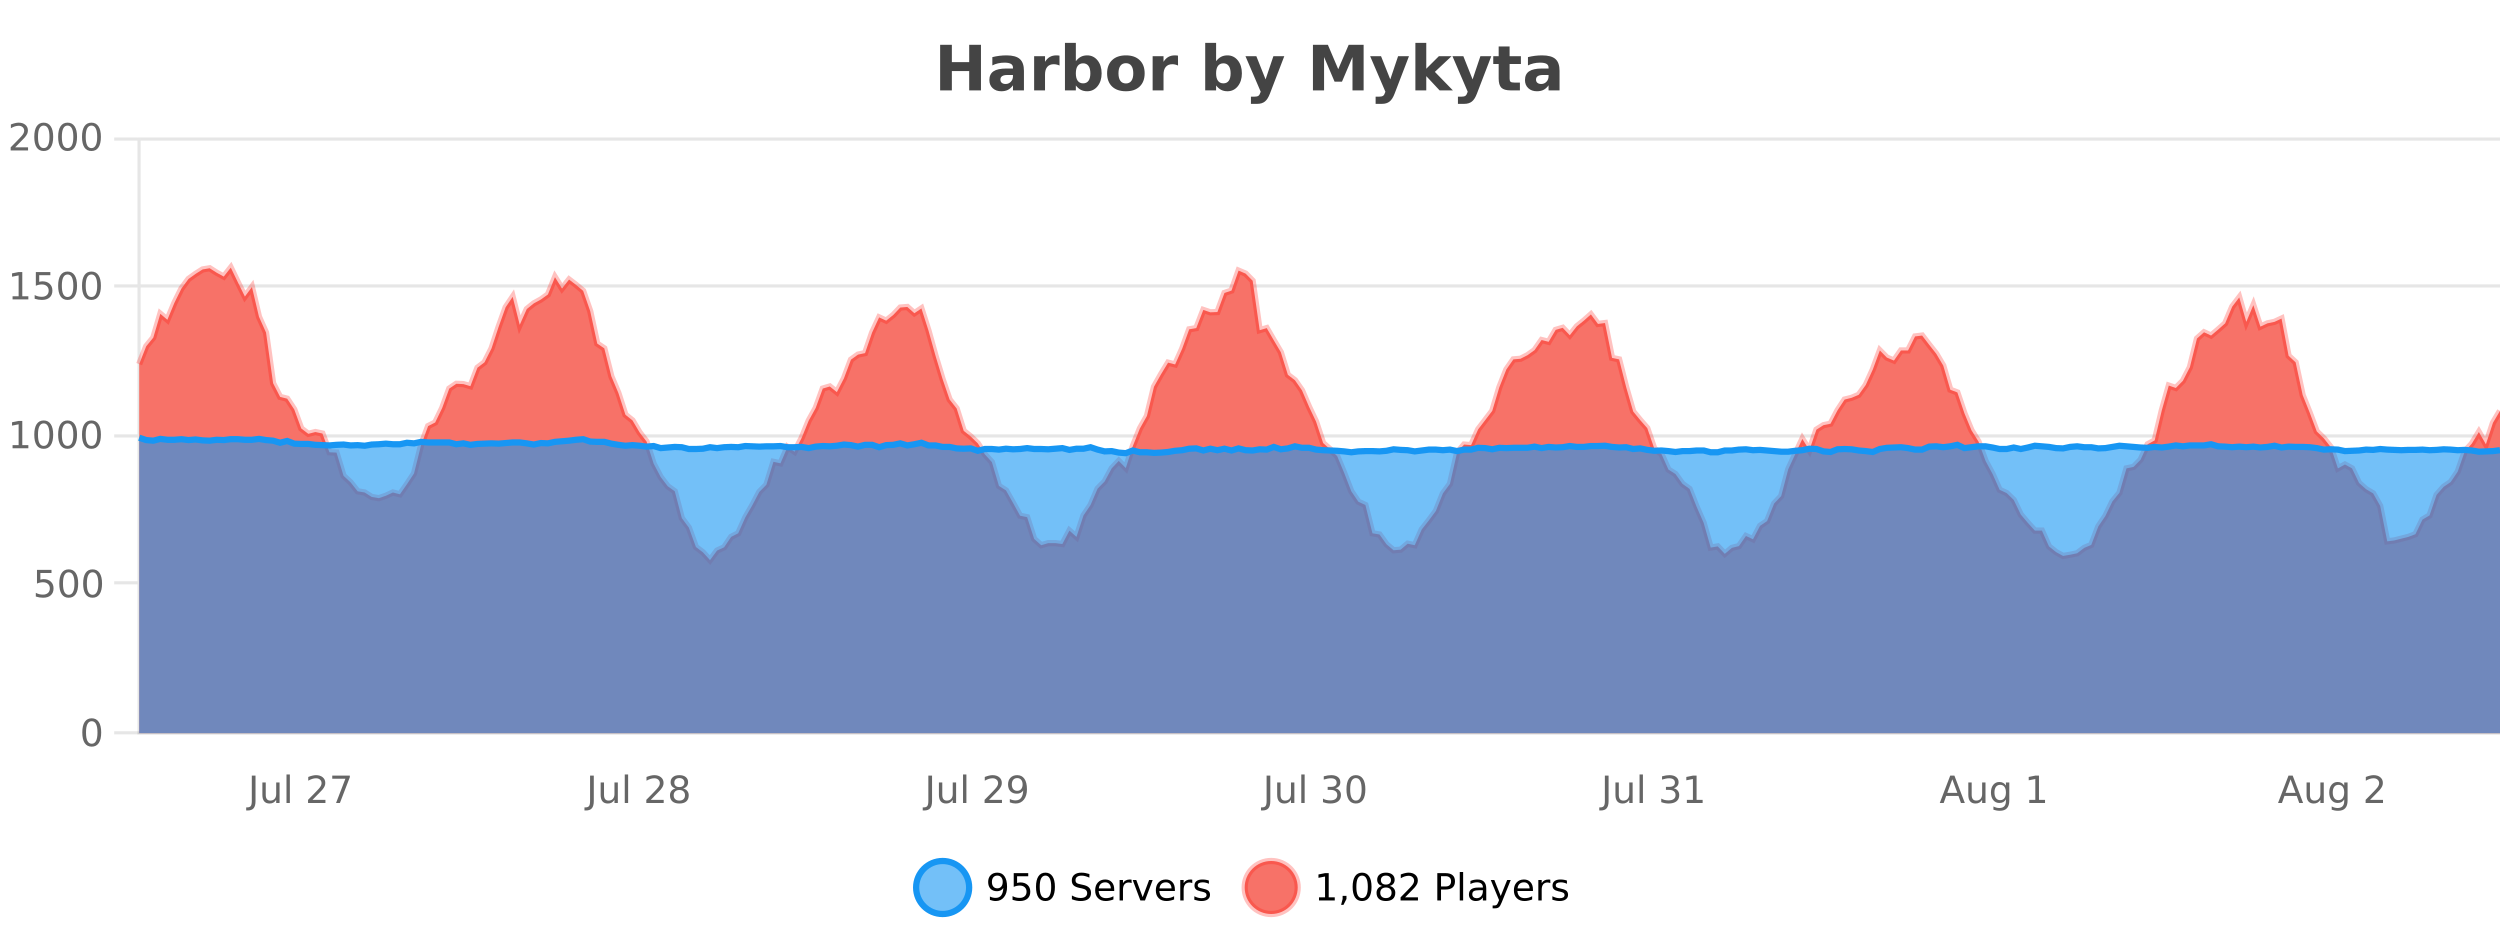
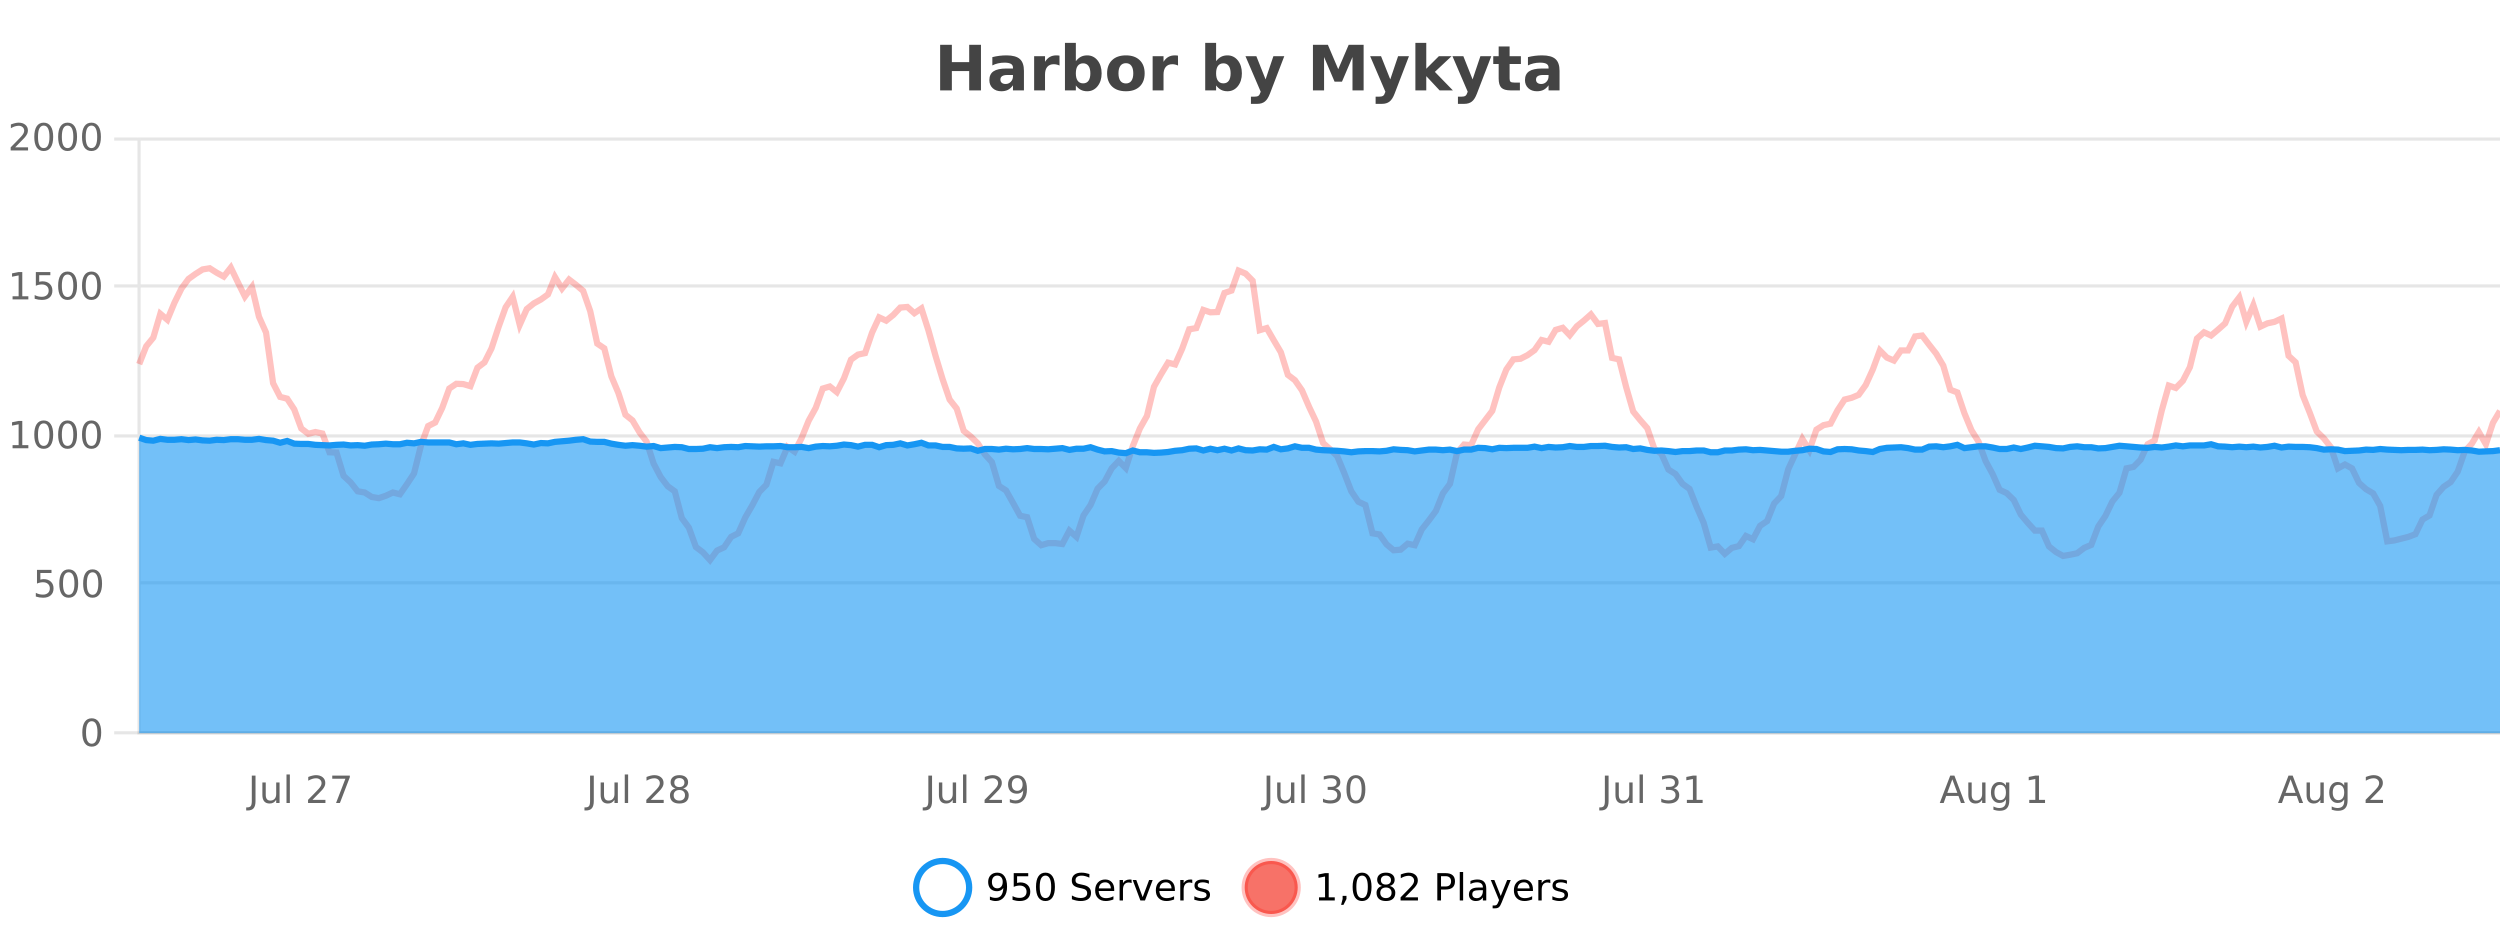
<svg xmlns="http://www.w3.org/2000/svg" width="800pt" height="300pt" viewBox="0 0 800 300" version="1.1">
  <defs>
    <clipPath id="clip1">
      <path d="M 264 263 L 339 263 L 339 300 L 264 300 Z M 264 263 " />
    </clipPath>
    <clipPath id="clip2">
      <path d="M 370 263 L 444 263 L 444 300 L 370 300 Z M 370 263 " />
    </clipPath>
    <clipPath id="clip3">
-       <path d="M 44.539 85 L 800 85 L 800 234.602 L 44.539 234.602 Z M 44.539 85 " />
-     </clipPath>
+       </clipPath>
    <clipPath id="clip4">
      <path d="M 43.539 57 L 800 57 L 800 208 L 43.539 208 Z M 43.539 57 " />
    </clipPath>
    <clipPath id="clip5">
      <path d="M 44.539 140 L 800 140 L 800 234.602 L 44.539 234.602 Z M 44.539 140 " />
    </clipPath>
    <clipPath id="clip6">
      <path d="M 43.539 111 L 800 111 L 800 174 L 43.539 174 Z M 43.539 111 " />
    </clipPath>
  </defs>
  <g id="surface4593121">
    <rect x="0" y="0" width="800" height="300" style="fill:rgb(100%,100%,100%);fill-opacity:1;stroke:none;" />
    <path style="fill:none;stroke-width:1;stroke-linecap:butt;stroke-linejoin:miter;stroke:rgb(0%,0%,0%);stroke-opacity:0.098;stroke-miterlimit:10;" d="M 45 234.5 L 800 234.5 " />
    <path style="fill:none;stroke-width:1;stroke-linecap:butt;stroke-linejoin:miter;stroke:rgb(0%,0%,0%);stroke-opacity:0.098;stroke-miterlimit:10;" d="M 36.539 234.5 L 44 234.5 " />
    <path style="fill:none;stroke-width:1;stroke-linecap:butt;stroke-linejoin:miter;stroke:rgb(0%,0%,0%);stroke-opacity:0.098;stroke-miterlimit:10;" d="M 45 186.5 L 800 186.5 " />
-     <path style="fill:none;stroke-width:1;stroke-linecap:butt;stroke-linejoin:miter;stroke:rgb(0%,0%,0%);stroke-opacity:0.098;stroke-miterlimit:10;" d="M 36.539 186.5 L 44 186.5 " />
    <path style="fill:none;stroke-width:1;stroke-linecap:butt;stroke-linejoin:miter;stroke:rgb(0%,0%,0%);stroke-opacity:0.098;stroke-miterlimit:10;" d="M 45 139.5 L 800 139.5 " />
    <path style="fill:none;stroke-width:1;stroke-linecap:butt;stroke-linejoin:miter;stroke:rgb(0%,0%,0%);stroke-opacity:0.098;stroke-miterlimit:10;" d="M 36.539 139.5 L 44 139.5 " />
    <path style="fill:none;stroke-width:1;stroke-linecap:butt;stroke-linejoin:miter;stroke:rgb(0%,0%,0%);stroke-opacity:0.098;stroke-miterlimit:10;" d="M 45 91.5 L 800 91.5 " />
    <path style="fill:none;stroke-width:1;stroke-linecap:butt;stroke-linejoin:miter;stroke:rgb(0%,0%,0%);stroke-opacity:0.098;stroke-miterlimit:10;" d="M 36.539 91.5 L 44 91.5 " />
    <path style="fill:none;stroke-width:1;stroke-linecap:butt;stroke-linejoin:miter;stroke:rgb(0%,0%,0%);stroke-opacity:0.098;stroke-miterlimit:10;" d="M 45 44.5 L 800 44.5 " />
    <path style="fill:none;stroke-width:1;stroke-linecap:butt;stroke-linejoin:miter;stroke:rgb(0%,0%,0%);stroke-opacity:0.098;stroke-miterlimit:10;" d="M 36.539 44.5 L 44 44.5 " />
-     <path style=" stroke:none;fill-rule:nonzero;fill:rgb(9.02%,58.824%,95.294%);fill-opacity:0.6;" d="M 310.129 284 C 310.129 288.688 306.328 292.484 301.645 292.484 C 296.957 292.484 293.16 288.688 293.16 284 C 293.16 279.312 296.957 275.516 301.645 275.516 C 306.328 275.516 310.129 279.312 310.129 284 Z M 310.129 284 " />
    <g clip-path="url(#clip1)" clip-rule="nonzero">
      <path style="fill:none;stroke-width:2;stroke-linecap:butt;stroke-linejoin:miter;stroke:rgb(9.02%,58.824%,95.294%);stroke-opacity:1;stroke-miterlimit:10;" d="M 310.129 284 C 310.129 288.688 306.328 292.484 301.645 292.484 C 296.957 292.484 293.16 288.688 293.16 284 C 293.16 279.312 296.957 275.516 301.645 275.516 C 306.328 275.516 310.129 279.312 310.129 284 Z M 310.129 284 " />
    </g>
    <path style=" stroke:none;fill-rule:nonzero;fill:rgb(0%,0%,0%);fill-opacity:1;" d="M 316.773 287.969 L 316.773 286.891 C 317.074 287.039 317.375 287.148 317.68 287.219 C 317.98 287.293 318.281 287.328 318.586 287.328 C 319.367 287.328 319.961 287.07 320.367 286.547 C 320.781 286.016 321.016 285.215 321.07 284.141 C 320.852 284.484 320.562 284.746 320.211 284.922 C 319.867 285.102 319.48 285.188 319.055 285.188 C 318.18 285.188 317.484 284.93 316.977 284.406 C 316.465 283.875 316.211 283.148 316.211 282.219 C 316.211 281.324 316.477 280.605 317.008 280.062 C 317.539 279.523 318.246 279.25 319.133 279.25 C 320.141 279.25 320.914 279.641 321.445 280.422 C 321.984 281.195 322.258 282.32 322.258 283.797 C 322.258 285.172 321.93 286.273 321.273 287.094 C 320.617 287.918 319.734 288.328 318.633 288.328 C 318.328 288.328 318.027 288.297 317.727 288.234 C 317.422 288.18 317.105 288.094 316.773 287.969 Z M 319.133 284.266 C 319.664 284.266 320.086 284.086 320.398 283.719 C 320.711 283.355 320.867 282.855 320.867 282.219 C 320.867 281.594 320.711 281.102 320.398 280.734 C 320.086 280.371 319.664 280.188 319.133 280.188 C 318.602 280.188 318.18 280.371 317.867 280.734 C 317.562 281.102 317.414 281.594 317.414 282.219 C 317.414 282.855 317.562 283.355 317.867 283.719 C 318.18 284.086 318.602 284.266 319.133 284.266 Z M 324.391 279.406 L 329.031 279.406 L 329.031 280.406 L 325.469 280.406 L 325.469 282.547 C 325.645 282.484 325.816 282.445 325.984 282.422 C 326.16 282.391 326.332 282.375 326.5 282.375 C 327.477 282.375 328.254 282.648 328.828 283.188 C 329.398 283.719 329.688 284.438 329.688 285.344 C 329.688 286.293 329.391 287.027 328.797 287.547 C 328.211 288.07 327.391 288.328 326.328 288.328 C 325.953 288.328 325.57 288.297 325.188 288.234 C 324.812 288.172 324.422 288.078 324.016 287.953 L 324.016 286.766 C 324.367 286.953 324.734 287.094 325.109 287.188 C 325.484 287.281 325.879 287.328 326.297 287.328 C 326.973 287.328 327.508 287.152 327.906 286.797 C 328.301 286.445 328.5 285.961 328.5 285.344 C 328.5 284.742 328.301 284.262 327.906 283.906 C 327.508 283.555 326.973 283.375 326.297 283.375 C 325.984 283.375 325.664 283.414 325.344 283.484 C 325.031 283.547 324.711 283.652 324.391 283.797 Z M 334.539 280.188 C 333.934 280.188 333.477 280.492 333.164 281.094 C 332.859 281.688 332.711 282.59 332.711 283.797 C 332.711 284.996 332.859 285.898 333.164 286.5 C 333.477 287.094 333.934 287.391 334.539 287.391 C 335.152 287.391 335.609 287.094 335.914 286.5 C 336.227 285.898 336.383 284.996 336.383 283.797 C 336.383 282.59 336.227 281.688 335.914 281.094 C 335.609 280.492 335.152 280.188 334.539 280.188 Z M 334.539 279.25 C 335.516 279.25 336.266 279.641 336.789 280.422 C 337.309 281.195 337.57 282.32 337.57 283.797 C 337.57 285.266 337.309 286.391 336.789 287.172 C 336.266 287.945 335.516 288.328 334.539 288.328 C 333.559 288.328 332.809 287.945 332.289 287.172 C 331.777 286.391 331.523 285.266 331.523 283.797 C 331.523 282.32 331.777 281.195 332.289 280.422 C 332.809 279.641 333.559 279.25 334.539 279.25 Z M 348.602 279.688 L 348.602 280.844 C 348.152 280.637 347.727 280.48 347.32 280.375 C 346.922 280.262 346.543 280.203 346.18 280.203 C 345.531 280.203 345.031 280.328 344.68 280.578 C 344.336 280.828 344.164 281.188 344.164 281.656 C 344.164 282.043 344.277 282.336 344.508 282.531 C 344.734 282.73 345.18 282.887 345.836 283 L 346.539 283.156 C 347.422 283.324 348.074 283.621 348.492 284.047 C 348.918 284.465 349.133 285.027 349.133 285.734 C 349.133 286.59 348.844 287.234 348.273 287.672 C 347.711 288.109 346.875 288.328 345.773 288.328 C 345.367 288.328 344.93 288.281 344.461 288.188 C 343.992 288.094 343.508 287.953 343.008 287.766 L 343.008 286.547 C 343.484 286.82 343.953 287.023 344.414 287.156 C 344.883 287.293 345.336 287.359 345.773 287.359 C 346.449 287.359 346.969 287.23 347.336 286.969 C 347.711 286.699 347.898 286.32 347.898 285.828 C 347.898 285.402 347.762 285.07 347.492 284.828 C 347.23 284.578 346.797 284.398 346.195 284.281 L 345.477 284.141 C 344.59 283.965 343.949 283.688 343.555 283.312 C 343.168 282.938 342.977 282.418 342.977 281.75 C 342.977 280.969 343.246 280.359 343.789 279.922 C 344.328 279.477 345.078 279.25 346.039 279.25 C 346.453 279.25 346.871 279.289 347.289 279.359 C 347.715 279.434 348.152 279.543 348.602 279.688 Z M 356.547 284.609 L 356.547 285.125 L 351.578 285.125 C 351.629 285.875 351.852 286.445 352.25 286.828 C 352.656 287.215 353.211 287.406 353.922 287.406 C 354.336 287.406 354.738 287.359 355.125 287.266 C 355.52 287.164 355.91 287.008 356.297 286.797 L 356.297 287.828 C 355.898 287.984 355.5 288.105 355.094 288.188 C 354.688 288.281 354.273 288.328 353.859 288.328 C 352.816 288.328 351.988 288.027 351.375 287.422 C 350.758 286.809 350.453 285.98 350.453 284.938 C 350.453 283.867 350.742 283.016 351.328 282.391 C 351.91 281.758 352.691 281.438 353.672 281.438 C 354.555 281.438 355.254 281.727 355.766 282.297 C 356.285 282.859 356.547 283.633 356.547 284.609 Z M 355.469 284.281 C 355.457 283.699 355.289 283.23 354.969 282.875 C 354.645 282.523 354.219 282.344 353.688 282.344 C 353.082 282.344 352.598 282.516 352.234 282.859 C 351.879 283.203 351.676 283.684 351.625 284.297 Z M 362.117 282.594 C 361.992 282.531 361.855 282.484 361.711 282.453 C 361.574 282.414 361.418 282.391 361.242 282.391 C 360.637 282.391 360.168 282.59 359.836 282.984 C 359.512 283.383 359.352 283.953 359.352 284.703 L 359.352 288.156 L 358.273 288.156 L 358.273 281.594 L 359.352 281.594 L 359.352 282.609 C 359.578 282.215 359.875 281.922 360.242 281.734 C 360.605 281.539 361.047 281.438 361.57 281.438 C 361.641 281.438 361.719 281.445 361.805 281.453 C 361.898 281.465 361.996 281.48 362.102 281.5 Z M 362.469 281.594 L 363.609 281.594 L 365.656 287.094 L 367.719 281.594 L 368.859 281.594 L 366.391 288.156 L 364.922 288.156 Z M 375.961 284.609 L 375.961 285.125 L 370.992 285.125 C 371.043 285.875 371.266 286.445 371.664 286.828 C 372.07 287.215 372.625 287.406 373.336 287.406 C 373.75 287.406 374.152 287.359 374.539 287.266 C 374.934 287.164 375.324 287.008 375.711 286.797 L 375.711 287.828 C 375.312 287.984 374.914 288.105 374.508 288.188 C 374.102 288.281 373.688 288.328 373.273 288.328 C 372.23 288.328 371.402 288.027 370.789 287.422 C 370.172 286.809 369.867 285.98 369.867 284.938 C 369.867 283.867 370.156 283.016 370.742 282.391 C 371.324 281.758 372.105 281.438 373.086 281.438 C 373.969 281.438 374.668 281.727 375.18 282.297 C 375.699 282.859 375.961 283.633 375.961 284.609 Z M 374.883 284.281 C 374.871 283.699 374.703 283.23 374.383 282.875 C 374.059 282.523 373.633 282.344 373.102 282.344 C 372.496 282.344 372.012 282.516 371.648 282.859 C 371.293 283.203 371.09 283.684 371.039 284.297 Z M 381.531 282.594 C 381.406 282.531 381.27 282.484 381.125 282.453 C 380.988 282.414 380.832 282.391 380.656 282.391 C 380.051 282.391 379.582 282.59 379.25 282.984 C 378.926 283.383 378.766 283.953 378.766 284.703 L 378.766 288.156 L 377.688 288.156 L 377.688 281.594 L 378.766 281.594 L 378.766 282.609 C 378.992 282.215 379.289 281.922 379.656 281.734 C 380.02 281.539 380.461 281.438 380.984 281.438 C 381.055 281.438 381.133 281.445 381.219 281.453 C 381.312 281.465 381.41 281.48 381.516 281.5 Z M 386.844 281.781 L 386.844 282.812 C 386.539 282.656 386.223 282.543 385.891 282.469 C 385.566 282.387 385.227 282.344 384.875 282.344 C 384.344 282.344 383.941 282.43 383.672 282.594 C 383.398 282.75 383.266 282.996 383.266 283.328 C 383.266 283.578 383.359 283.777 383.547 283.922 C 383.742 284.059 384.133 284.188 384.719 284.312 L 385.078 284.406 C 385.848 284.562 386.395 284.793 386.719 285.094 C 387.039 285.398 387.203 285.812 387.203 286.344 C 387.203 286.961 386.957 287.445 386.469 287.797 C 385.988 288.152 385.328 288.328 384.484 288.328 C 384.129 288.328 383.758 288.289 383.375 288.219 C 383 288.156 382.602 288.059 382.188 287.922 L 382.188 286.797 C 382.582 287.008 382.973 287.164 383.359 287.266 C 383.742 287.371 384.129 287.422 384.516 287.422 C 385.016 287.422 385.398 287.34 385.672 287.172 C 385.953 286.996 386.094 286.746 386.094 286.422 C 386.094 286.133 385.992 285.906 385.797 285.75 C 385.598 285.594 385.164 285.445 384.5 285.297 L 384.125 285.219 C 383.457 285.074 382.973 284.855 382.672 284.562 C 382.379 284.273 382.234 283.875 382.234 283.375 C 382.234 282.75 382.453 282.273 382.891 281.938 C 383.328 281.605 383.945 281.438 384.75 281.438 C 385.145 281.438 385.52 281.469 385.875 281.531 C 386.227 281.586 386.551 281.668 386.844 281.781 Z M 311.645 277.016 " />
    <path style=" stroke:none;fill-rule:nonzero;fill:rgb(96.863%,44.706%,40.784%);fill-opacity:1;" d="M 415.266 284 C 415.266 288.688 411.465 292.484 406.781 292.484 C 402.094 292.484 398.297 288.688 398.297 284 C 398.297 279.312 402.094 275.516 406.781 275.516 C 411.465 275.516 415.266 279.312 415.266 284 Z M 415.266 284 " />
    <g clip-path="url(#clip2)" clip-rule="nonzero">
      <path style="fill:none;stroke-width:2;stroke-linecap:butt;stroke-linejoin:miter;stroke:rgb(100%,4.706%,0%);stroke-opacity:0.247;stroke-miterlimit:10;" d="M 415.266 284 C 415.266 288.688 411.465 292.484 406.781 292.484 C 402.094 292.484 398.297 288.688 398.297 284 C 398.297 279.312 402.094 275.516 406.781 275.516 C 411.465 275.516 415.266 279.312 415.266 284 Z M 415.266 284 " />
    </g>
    <path style=" stroke:none;fill-rule:nonzero;fill:rgb(0%,0%,0%);fill-opacity:1;" d="M 422.078 287.156 L 424.016 287.156 L 424.016 280.484 L 421.906 280.906 L 421.906 279.828 L 424 279.406 L 425.188 279.406 L 425.188 287.156 L 427.125 287.156 L 427.125 288.156 L 422.078 288.156 Z M 429.637 286.672 L 430.871 286.672 L 430.871 287.672 L 429.918 289.547 L 429.152 289.547 L 429.637 287.672 Z M 435.859 280.188 C 435.254 280.188 434.797 280.492 434.484 281.094 C 434.18 281.688 434.031 282.59 434.031 283.797 C 434.031 284.996 434.18 285.898 434.484 286.5 C 434.797 287.094 435.254 287.391 435.859 287.391 C 436.473 287.391 436.93 287.094 437.234 286.5 C 437.547 285.898 437.703 284.996 437.703 283.797 C 437.703 282.59 437.547 281.688 437.234 281.094 C 436.93 280.492 436.473 280.188 435.859 280.188 Z M 435.859 279.25 C 436.836 279.25 437.586 279.641 438.109 280.422 C 438.629 281.195 438.891 282.32 438.891 283.797 C 438.891 285.266 438.629 286.391 438.109 287.172 C 437.586 287.945 436.836 288.328 435.859 288.328 C 434.879 288.328 434.129 287.945 433.609 287.172 C 433.098 286.391 432.844 285.266 432.844 283.797 C 432.844 282.32 433.098 281.195 433.609 280.422 C 434.129 279.641 434.879 279.25 435.859 279.25 Z M 443.492 284 C 442.93 284 442.484 284.152 442.164 284.453 C 441.84 284.758 441.68 285.168 441.68 285.688 C 441.68 286.219 441.84 286.637 442.164 286.938 C 442.484 287.242 442.93 287.391 443.492 287.391 C 444.055 287.391 444.496 287.242 444.82 286.938 C 445.141 286.637 445.305 286.219 445.305 285.688 C 445.305 285.168 445.141 284.758 444.82 284.453 C 444.508 284.152 444.062 284 443.492 284 Z M 442.305 283.5 C 441.805 283.375 441.406 283.141 441.117 282.797 C 440.836 282.445 440.695 282.016 440.695 281.516 C 440.695 280.82 440.945 280.266 441.445 279.859 C 441.945 279.453 442.625 279.25 443.492 279.25 C 444.367 279.25 445.047 279.453 445.539 279.859 C 446.039 280.266 446.289 280.82 446.289 281.516 C 446.289 282.016 446.148 282.445 445.867 282.797 C 445.586 283.141 445.188 283.375 444.68 283.5 C 445.25 283.637 445.695 283.898 446.008 284.281 C 446.328 284.668 446.492 285.137 446.492 285.688 C 446.492 286.543 446.23 287.199 445.711 287.656 C 445.199 288.105 444.461 288.328 443.492 288.328 C 442.531 288.328 441.793 288.105 441.273 287.656 C 440.75 287.199 440.492 286.543 440.492 285.688 C 440.492 285.137 440.652 284.668 440.977 284.281 C 441.297 283.898 441.742 283.637 442.305 283.5 Z M 441.883 281.625 C 441.883 282.086 442.023 282.438 442.305 282.688 C 442.586 282.938 442.98 283.062 443.492 283.062 C 444 283.062 444.398 282.938 444.68 282.688 C 444.969 282.438 445.117 282.086 445.117 281.625 C 445.117 281.18 444.969 280.828 444.68 280.578 C 444.398 280.32 444 280.188 443.492 280.188 C 442.98 280.188 442.586 280.32 442.305 280.578 C 442.023 280.828 441.883 281.18 441.883 281.625 Z M 449.609 287.156 L 453.75 287.156 L 453.75 288.156 L 448.188 288.156 L 448.188 287.156 C 448.633 286.699 449.242 286.078 450.016 285.297 C 450.797 284.508 451.285 283.996 451.484 283.766 C 451.867 283.352 452.133 282.996 452.281 282.703 C 452.438 282.402 452.516 282.109 452.516 281.828 C 452.516 281.359 452.348 280.98 452.016 280.688 C 451.691 280.398 451.27 280.25 450.75 280.25 C 450.375 280.25 449.977 280.312 449.562 280.438 C 449.156 280.562 448.719 280.762 448.25 281.031 L 448.25 279.828 C 448.727 279.641 449.172 279.5 449.578 279.406 C 449.992 279.305 450.375 279.25 450.719 279.25 C 451.625 279.25 452.348 279.48 452.891 279.938 C 453.43 280.387 453.703 280.992 453.703 281.75 C 453.703 282.105 453.633 282.445 453.5 282.766 C 453.363 283.09 453.117 283.469 452.766 283.906 C 452.66 284.023 452.348 284.352 451.828 284.891 C 451.305 285.434 450.566 286.188 449.609 287.156 Z M 461.125 280.375 L 461.125 283.672 L 462.609 283.672 C 463.16 283.672 463.586 283.531 463.891 283.25 C 464.191 282.961 464.344 282.547 464.344 282.016 C 464.344 281.496 464.191 281.094 463.891 280.812 C 463.586 280.523 463.16 280.375 462.609 280.375 Z M 459.938 279.406 L 462.609 279.406 C 463.598 279.406 464.344 279.633 464.844 280.078 C 465.344 280.516 465.594 281.164 465.594 282.016 C 465.594 282.883 465.344 283.539 464.844 283.984 C 464.344 284.422 463.598 284.641 462.609 284.641 L 461.125 284.641 L 461.125 288.156 L 459.938 288.156 Z M 467.125 279.031 L 468.203 279.031 L 468.203 288.156 L 467.125 288.156 Z M 473.445 284.859 C 472.578 284.859 471.977 284.961 471.633 285.156 C 471.297 285.355 471.133 285.695 471.133 286.172 C 471.133 286.559 471.258 286.867 471.508 287.094 C 471.766 287.312 472.109 287.422 472.539 287.422 C 473.141 287.422 473.621 287.215 473.977 286.797 C 474.34 286.371 474.523 285.805 474.523 285.094 L 474.523 284.859 Z M 475.602 284.406 L 475.602 288.156 L 474.523 288.156 L 474.523 287.156 C 474.273 287.555 473.965 287.852 473.602 288.047 C 473.234 288.234 472.789 288.328 472.258 288.328 C 471.578 288.328 471.043 288.141 470.648 287.766 C 470.25 287.383 470.055 286.875 470.055 286.25 C 470.055 285.512 470.297 284.953 470.789 284.578 C 471.289 284.203 472.027 284.016 473.008 284.016 L 474.523 284.016 L 474.523 283.906 C 474.523 283.406 474.355 283.023 474.023 282.75 C 473.699 282.48 473.246 282.344 472.664 282.344 C 472.289 282.344 471.918 282.391 471.555 282.484 C 471.199 282.578 470.859 282.715 470.539 282.891 L 470.539 281.891 C 470.934 281.734 471.312 281.621 471.68 281.547 C 472.055 281.477 472.418 281.438 472.773 281.438 C 473.719 281.438 474.43 281.684 474.898 282.172 C 475.367 282.664 475.602 283.406 475.602 284.406 Z M 480.547 288.766 C 480.242 289.547 479.945 290.055 479.656 290.297 C 479.363 290.535 478.977 290.656 478.5 290.656 L 477.641 290.656 L 477.641 289.75 L 478.266 289.75 C 478.566 289.75 478.797 289.676 478.953 289.531 C 479.117 289.395 479.301 289.066 479.5 288.547 L 479.703 288.047 L 477.047 281.594 L 478.188 281.594 L 480.234 286.719 L 482.297 281.594 L 483.438 281.594 Z M 490.539 284.609 L 490.539 285.125 L 485.57 285.125 C 485.621 285.875 485.844 286.445 486.242 286.828 C 486.648 287.215 487.203 287.406 487.914 287.406 C 488.328 287.406 488.73 287.359 489.117 287.266 C 489.512 287.164 489.902 287.008 490.289 286.797 L 490.289 287.828 C 489.891 287.984 489.492 288.105 489.086 288.188 C 488.68 288.281 488.266 288.328 487.852 288.328 C 486.809 288.328 485.98 288.027 485.367 287.422 C 484.75 286.809 484.445 285.98 484.445 284.938 C 484.445 283.867 484.734 283.016 485.32 282.391 C 485.902 281.758 486.684 281.438 487.664 281.438 C 488.547 281.438 489.246 281.727 489.758 282.297 C 490.277 282.859 490.539 283.633 490.539 284.609 Z M 489.461 284.281 C 489.449 283.699 489.281 283.23 488.961 282.875 C 488.637 282.523 488.211 282.344 487.68 282.344 C 487.074 282.344 486.59 282.516 486.227 282.859 C 485.871 283.203 485.668 283.684 485.617 284.297 Z M 496.109 282.594 C 495.984 282.531 495.848 282.484 495.703 282.453 C 495.566 282.414 495.41 282.391 495.234 282.391 C 494.629 282.391 494.16 282.59 493.828 282.984 C 493.504 283.383 493.344 283.953 493.344 284.703 L 493.344 288.156 L 492.266 288.156 L 492.266 281.594 L 493.344 281.594 L 493.344 282.609 C 493.57 282.215 493.867 281.922 494.234 281.734 C 494.598 281.539 495.039 281.438 495.562 281.438 C 495.633 281.438 495.711 281.445 495.797 281.453 C 495.891 281.465 495.988 281.48 496.094 281.5 Z M 501.418 281.781 L 501.418 282.812 C 501.113 282.656 500.797 282.543 500.465 282.469 C 500.141 282.387 499.801 282.344 499.449 282.344 C 498.918 282.344 498.516 282.43 498.246 282.594 C 497.973 282.75 497.84 282.996 497.84 283.328 C 497.84 283.578 497.934 283.777 498.121 283.922 C 498.316 284.059 498.707 284.188 499.293 284.312 L 499.652 284.406 C 500.422 284.562 500.969 284.793 501.293 285.094 C 501.613 285.398 501.777 285.812 501.777 286.344 C 501.777 286.961 501.531 287.445 501.043 287.797 C 500.562 288.152 499.902 288.328 499.059 288.328 C 498.703 288.328 498.332 288.289 497.949 288.219 C 497.574 288.156 497.176 288.059 496.762 287.922 L 496.762 286.797 C 497.156 287.008 497.547 287.164 497.934 287.266 C 498.316 287.371 498.703 287.422 499.09 287.422 C 499.59 287.422 499.973 287.34 500.246 287.172 C 500.527 286.996 500.668 286.746 500.668 286.422 C 500.668 286.133 500.566 285.906 500.371 285.75 C 500.172 285.594 499.738 285.445 499.074 285.297 L 498.699 285.219 C 498.031 285.074 497.547 284.855 497.246 284.562 C 496.953 284.273 496.809 283.875 496.809 283.375 C 496.809 282.75 497.027 282.273 497.465 281.938 C 497.902 281.605 498.52 281.438 499.324 281.438 C 499.719 281.438 500.094 281.469 500.449 281.531 C 500.801 281.586 501.125 281.668 501.418 281.781 Z M 416.781 277.016 " />
    <path style=" stroke:none;fill-rule:nonzero;fill:rgb(26.667%,26.667%,26.667%);fill-opacity:1;" d="M 300.844 14.344 L 304.594 14.344 L 304.594 19.891 L 310.141 19.891 L 310.141 14.344 L 313.906 14.344 L 313.906 28.922 L 310.141 28.922 L 310.141 22.734 L 304.594 22.734 L 304.594 28.922 L 300.844 28.922 Z M 322.316 24 C 321.586 24 321.039 24.125 320.676 24.375 C 320.309 24.617 320.129 24.98 320.129 25.469 C 320.129 25.906 320.273 26.25 320.566 26.5 C 320.867 26.75 321.277 26.875 321.801 26.875 C 322.457 26.875 323.008 26.641 323.457 26.172 C 323.914 25.703 324.145 25.117 324.145 24.406 L 324.145 24 Z M 327.66 22.688 L 327.66 28.922 L 324.145 28.922 L 324.145 27.297 C 323.676 27.965 323.145 28.449 322.551 28.75 C 321.965 29.051 321.254 29.203 320.41 29.203 C 319.285 29.203 318.367 28.875 317.66 28.219 C 316.949 27.555 316.598 26.695 316.598 25.641 C 316.598 24.359 317.035 23.422 317.91 22.828 C 318.793 22.227 320.184 21.922 322.082 21.922 L 324.145 21.922 L 324.145 21.641 C 324.145 21.09 323.926 20.688 323.488 20.438 C 323.051 20.18 322.367 20.047 321.441 20.047 C 320.691 20.047 319.992 20.125 319.348 20.281 C 318.699 20.43 318.102 20.648 317.551 20.938 L 317.551 18.281 C 318.301 18.094 319.051 17.953 319.801 17.859 C 320.559 17.766 321.32 17.719 322.082 17.719 C 324.051 17.719 325.473 18.109 326.348 18.891 C 327.223 19.664 327.66 20.93 327.66 22.688 Z M 339.047 20.969 C 338.734 20.824 338.426 20.719 338.125 20.656 C 337.82 20.586 337.52 20.547 337.219 20.547 C 336.312 20.547 335.613 20.836 335.125 21.406 C 334.645 21.98 334.406 22.805 334.406 23.875 L 334.406 28.922 L 330.922 28.922 L 330.922 17.984 L 334.406 17.984 L 334.406 19.781 C 334.852 19.062 335.367 18.543 335.953 18.219 C 336.535 17.887 337.234 17.719 338.047 17.719 C 338.172 17.719 338.301 17.727 338.438 17.734 C 338.57 17.746 338.77 17.766 339.031 17.797 Z M 346.598 26.672 C 347.348 26.672 347.918 26.402 348.316 25.859 C 348.711 25.309 348.91 24.512 348.91 23.469 C 348.91 22.43 348.711 21.637 348.316 21.094 C 347.918 20.543 347.348 20.266 346.598 20.266 C 345.848 20.266 345.27 20.543 344.863 21.094 C 344.465 21.637 344.27 22.43 344.27 23.469 C 344.27 24.5 344.465 25.293 344.863 25.844 C 345.27 26.398 345.848 26.672 346.598 26.672 Z M 344.27 19.578 C 344.758 18.945 345.293 18.477 345.879 18.172 C 346.461 17.871 347.133 17.719 347.895 17.719 C 349.246 17.719 350.355 18.258 351.223 19.328 C 352.086 20.402 352.52 21.781 352.52 23.469 C 352.52 25.148 352.086 26.523 351.223 27.594 C 350.355 28.668 349.246 29.203 347.895 29.203 C 347.133 29.203 346.461 29.051 345.879 28.75 C 345.293 28.449 344.758 27.98 344.27 27.344 L 344.27 28.922 L 340.785 28.922 L 340.785 13.719 L 344.27 13.719 Z M 360.305 20.219 C 359.523 20.219 358.93 20.5 358.523 21.062 C 358.117 21.617 357.914 22.418 357.914 23.469 C 357.914 24.512 358.117 25.312 358.523 25.875 C 358.93 26.43 359.523 26.703 360.305 26.703 C 361.062 26.703 361.641 26.43 362.039 25.875 C 362.445 25.312 362.648 24.512 362.648 23.469 C 362.648 22.418 362.445 21.617 362.039 21.062 C 361.641 20.5 361.062 20.219 360.305 20.219 Z M 360.305 17.719 C 362.18 17.719 363.641 18.23 364.695 19.25 C 365.758 20.262 366.289 21.668 366.289 23.469 C 366.289 25.262 365.758 26.668 364.695 27.688 C 363.641 28.699 362.18 29.203 360.305 29.203 C 358.406 29.203 356.93 28.699 355.867 27.688 C 354.805 26.668 354.273 25.262 354.273 23.469 C 354.273 21.668 354.805 20.262 355.867 19.25 C 356.93 18.23 358.406 17.719 360.305 17.719 Z M 376.969 20.969 C 376.656 20.824 376.348 20.719 376.047 20.656 C 375.742 20.586 375.441 20.547 375.141 20.547 C 374.234 20.547 373.535 20.836 373.047 21.406 C 372.566 21.98 372.328 22.805 372.328 23.875 L 372.328 28.922 L 368.844 28.922 L 368.844 17.984 L 372.328 17.984 L 372.328 19.781 C 372.773 19.062 373.289 18.543 373.875 18.219 C 374.457 17.887 375.156 17.719 375.969 17.719 C 376.094 17.719 376.223 17.727 376.359 17.734 C 376.492 17.746 376.691 17.766 376.953 17.797 Z M 391.48 26.672 C 392.23 26.672 392.801 26.402 393.199 25.859 C 393.594 25.309 393.793 24.512 393.793 23.469 C 393.793 22.43 393.594 21.637 393.199 21.094 C 392.801 20.543 392.23 20.266 391.48 20.266 C 390.73 20.266 390.152 20.543 389.746 21.094 C 389.348 21.637 389.152 22.43 389.152 23.469 C 389.152 24.5 389.348 25.293 389.746 25.844 C 390.152 26.398 390.73 26.672 391.48 26.672 Z M 389.152 19.578 C 389.641 18.945 390.176 18.477 390.762 18.172 C 391.344 17.871 392.016 17.719 392.777 17.719 C 394.129 17.719 395.238 18.258 396.105 19.328 C 396.969 20.402 397.402 21.781 397.402 23.469 C 397.402 25.148 396.969 26.523 396.105 27.594 C 395.238 28.668 394.129 29.203 392.777 29.203 C 392.016 29.203 391.344 29.051 390.762 28.75 C 390.176 28.449 389.641 27.98 389.152 27.344 L 389.152 28.922 L 385.668 28.922 L 385.668 13.719 L 389.152 13.719 Z M 398.547 17.984 L 402.031 17.984 L 404.984 25.406 L 407.484 17.984 L 410.969 17.984 L 406.375 29.953 C 405.914 31.172 405.375 32.02 404.75 32.5 C 404.133 32.988 403.328 33.234 402.328 33.234 L 400.297 33.234 L 400.297 30.938 L 401.391 30.938 C 401.984 30.938 402.414 30.844 402.688 30.656 C 402.957 30.469 403.164 30.129 403.312 29.641 L 403.422 29.344 Z M 420.141 14.344 L 424.922 14.344 L 428.234 22.141 L 431.578 14.344 L 436.359 14.344 L 436.359 28.922 L 432.797 28.922 L 432.797 18.25 L 429.438 26.125 L 427.062 26.125 L 423.703 18.25 L 423.703 28.922 L 420.141 28.922 Z M 438.449 17.984 L 441.934 17.984 L 444.887 25.406 L 447.387 17.984 L 450.871 17.984 L 446.277 29.953 C 445.816 31.172 445.277 32.02 444.652 32.5 C 444.035 32.988 443.23 33.234 442.23 33.234 L 440.199 33.234 L 440.199 30.938 L 441.293 30.938 C 441.887 30.938 442.316 30.844 442.59 30.656 C 442.859 30.469 443.066 30.129 443.215 29.641 L 443.324 29.344 Z M 452.922 13.719 L 456.406 13.719 L 456.406 22 L 460.438 17.984 L 464.5 17.984 L 459.156 23 L 464.922 28.922 L 460.672 28.922 L 456.406 24.359 L 456.406 28.922 L 452.922 28.922 Z M 464.789 17.984 L 468.273 17.984 L 471.227 25.406 L 473.727 17.984 L 477.211 17.984 L 472.617 29.953 C 472.156 31.172 471.617 32.02 470.992 32.5 C 470.375 32.988 469.57 33.234 468.57 33.234 L 466.539 33.234 L 466.539 30.938 L 467.633 30.938 C 468.227 30.938 468.656 30.844 468.93 30.656 C 469.199 30.469 469.406 30.129 469.555 29.641 L 469.664 29.344 Z M 483.074 14.875 L 483.074 17.984 L 486.684 17.984 L 486.684 20.484 L 483.074 20.484 L 483.074 25.125 C 483.074 25.637 483.172 25.98 483.371 26.156 C 483.578 26.336 483.98 26.422 484.574 26.422 L 486.371 26.422 L 486.371 28.922 L 483.371 28.922 C 481.996 28.922 481.016 28.637 480.434 28.062 C 479.859 27.48 479.574 26.5 479.574 25.125 L 479.574 20.484 L 477.84 20.484 L 477.84 17.984 L 479.574 17.984 L 479.574 14.875 Z M 493.711 24 C 492.98 24 492.434 24.125 492.07 24.375 C 491.703 24.617 491.523 24.98 491.523 25.469 C 491.523 25.906 491.668 26.25 491.961 26.5 C 492.262 26.75 492.672 26.875 493.195 26.875 C 493.852 26.875 494.402 26.641 494.852 26.172 C 495.309 25.703 495.539 25.117 495.539 24.406 L 495.539 24 Z M 499.055 22.688 L 499.055 28.922 L 495.539 28.922 L 495.539 27.297 C 495.07 27.965 494.539 28.449 493.945 28.75 C 493.359 29.051 492.648 29.203 491.805 29.203 C 490.68 29.203 489.762 28.875 489.055 28.219 C 488.344 27.555 487.992 26.695 487.992 25.641 C 487.992 24.359 488.43 23.422 489.305 22.828 C 490.188 22.227 491.578 21.922 493.477 21.922 L 495.539 21.922 L 495.539 21.641 C 495.539 21.09 495.32 20.688 494.883 20.438 C 494.445 20.18 493.762 20.047 492.836 20.047 C 492.086 20.047 491.387 20.125 490.742 20.281 C 490.094 20.43 489.496 20.648 488.945 20.938 L 488.945 18.281 C 489.695 18.094 490.445 17.953 491.195 17.859 C 491.953 17.766 492.715 17.719 493.477 17.719 C 495.445 17.719 496.867 18.109 497.742 18.891 C 498.617 19.664 499.055 20.93 499.055 22.688 Z M 299 10.359 " />
    <path style="fill:none;stroke-width:1;stroke-linecap:butt;stroke-linejoin:miter;stroke:rgb(0%,0%,0%);stroke-opacity:0.098;stroke-miterlimit:10;" d="M 44 234.5 L 801 234.5 " />
    <path style=" stroke:none;fill-rule:nonzero;fill:rgb(40%,40%,40%);fill-opacity:1;" d="M 80.578 248.203 L 81.766 248.203 L 81.766 256.344 C 81.766 257.395 81.562 258.16 81.156 258.641 C 80.758 259.117 80.117 259.359 79.234 259.359 L 78.781 259.359 L 78.781 258.359 L 79.156 258.359 C 79.676 258.359 80.039 258.211 80.25 257.922 C 80.469 257.629 80.578 257.102 80.578 256.344 Z M 83.961 254.359 L 83.961 250.391 L 85.039 250.391 L 85.039 254.328 C 85.039 254.945 85.156 255.406 85.398 255.719 C 85.648 256.031 86.012 256.188 86.492 256.188 C 87.074 256.188 87.531 256.008 87.867 255.641 C 88.211 255.266 88.383 254.758 88.383 254.109 L 88.383 250.391 L 89.461 250.391 L 89.461 256.953 L 88.383 256.953 L 88.383 255.938 C 88.121 256.344 87.82 256.648 87.477 256.844 C 87.133 257.031 86.73 257.125 86.273 257.125 C 85.512 257.125 84.934 256.891 84.539 256.422 C 84.152 255.953 83.961 255.266 83.961 254.359 Z M 86.68 250.234 Z M 91.676 247.828 L 92.754 247.828 L 92.754 256.953 L 91.676 256.953 Z M 99.996 255.953 L 104.137 255.953 L 104.137 256.953 L 98.574 256.953 L 98.574 255.953 C 99.02 255.496 99.629 254.875 100.402 254.094 C 101.184 253.305 101.672 252.793 101.871 252.562 C 102.254 252.148 102.52 251.793 102.668 251.5 C 102.824 251.199 102.902 250.906 102.902 250.625 C 102.902 250.156 102.734 249.777 102.402 249.484 C 102.078 249.195 101.656 249.047 101.137 249.047 C 100.762 249.047 100.363 249.109 99.949 249.234 C 99.543 249.359 99.105 249.559 98.637 249.828 L 98.637 248.625 C 99.113 248.438 99.559 248.297 99.965 248.203 C 100.379 248.102 100.762 248.047 101.105 248.047 C 102.012 248.047 102.734 248.277 103.277 248.734 C 103.816 249.184 104.09 249.789 104.09 250.547 C 104.09 250.902 104.02 251.242 103.887 251.562 C 103.75 251.887 103.504 252.266 103.152 252.703 C 103.047 252.82 102.734 253.148 102.215 253.688 C 101.691 254.23 100.953 254.984 99.996 255.953 Z M 106.32 248.203 L 111.945 248.203 L 111.945 248.703 L 108.773 256.953 L 107.539 256.953 L 110.523 249.203 L 106.32 249.203 Z M 79.406 245.816 " />
    <path style=" stroke:none;fill-rule:nonzero;fill:rgb(40%,40%,40%);fill-opacity:1;" d="M 188.824 248.203 L 190.012 248.203 L 190.012 256.344 C 190.012 257.395 189.809 258.16 189.402 258.641 C 189.004 259.117 188.363 259.359 187.48 259.359 L 187.027 259.359 L 187.027 258.359 L 187.402 258.359 C 187.922 258.359 188.285 258.211 188.496 257.922 C 188.715 257.629 188.824 257.102 188.824 256.344 Z M 192.207 254.359 L 192.207 250.391 L 193.285 250.391 L 193.285 254.328 C 193.285 254.945 193.402 255.406 193.645 255.719 C 193.895 256.031 194.258 256.188 194.738 256.188 C 195.32 256.188 195.777 256.008 196.113 255.641 C 196.457 255.266 196.629 254.758 196.629 254.109 L 196.629 250.391 L 197.707 250.391 L 197.707 256.953 L 196.629 256.953 L 196.629 255.938 C 196.367 256.344 196.066 256.648 195.723 256.844 C 195.379 257.031 194.977 257.125 194.52 257.125 C 193.758 257.125 193.18 256.891 192.785 256.422 C 192.398 255.953 192.207 255.266 192.207 254.359 Z M 194.926 250.234 Z M 199.922 247.828 L 201 247.828 L 201 256.953 L 199.922 256.953 Z M 208.242 255.953 L 212.383 255.953 L 212.383 256.953 L 206.82 256.953 L 206.82 255.953 C 207.266 255.496 207.875 254.875 208.648 254.094 C 209.43 253.305 209.918 252.793 210.117 252.562 C 210.5 252.148 210.766 251.793 210.914 251.5 C 211.07 251.199 211.148 250.906 211.148 250.625 C 211.148 250.156 210.98 249.777 210.648 249.484 C 210.324 249.195 209.902 249.047 209.383 249.047 C 209.008 249.047 208.609 249.109 208.195 249.234 C 207.789 249.359 207.352 249.559 206.883 249.828 L 206.883 248.625 C 207.359 248.438 207.805 248.297 208.211 248.203 C 208.625 248.102 209.008 248.047 209.352 248.047 C 210.258 248.047 210.98 248.277 211.523 248.734 C 212.062 249.184 212.336 249.789 212.336 250.547 C 212.336 250.902 212.266 251.242 212.133 251.562 C 211.996 251.887 211.75 252.266 211.398 252.703 C 211.293 252.82 210.98 253.148 210.461 253.688 C 209.938 254.23 209.199 254.984 208.242 255.953 Z M 217.391 252.797 C 216.828 252.797 216.383 252.949 216.062 253.25 C 215.738 253.555 215.578 253.965 215.578 254.484 C 215.578 255.016 215.738 255.434 216.062 255.734 C 216.383 256.039 216.828 256.188 217.391 256.188 C 217.953 256.188 218.395 256.039 218.719 255.734 C 219.039 255.434 219.203 255.016 219.203 254.484 C 219.203 253.965 219.039 253.555 218.719 253.25 C 218.406 252.949 217.961 252.797 217.391 252.797 Z M 216.203 252.297 C 215.703 252.172 215.305 251.938 215.016 251.594 C 214.734 251.242 214.594 250.812 214.594 250.312 C 214.594 249.617 214.844 249.062 215.344 248.656 C 215.844 248.25 216.523 248.047 217.391 248.047 C 218.266 248.047 218.945 248.25 219.438 248.656 C 219.938 249.062 220.188 249.617 220.188 250.312 C 220.188 250.812 220.047 251.242 219.766 251.594 C 219.484 251.938 219.086 252.172 218.578 252.297 C 219.148 252.434 219.594 252.695 219.906 253.078 C 220.227 253.465 220.391 253.934 220.391 254.484 C 220.391 255.34 220.129 255.996 219.609 256.453 C 219.098 256.902 218.359 257.125 217.391 257.125 C 216.43 257.125 215.691 256.902 215.172 256.453 C 214.648 255.996 214.391 255.34 214.391 254.484 C 214.391 253.934 214.551 253.465 214.875 253.078 C 215.195 252.695 215.641 252.434 216.203 252.297 Z M 215.781 250.422 C 215.781 250.883 215.922 251.234 216.203 251.484 C 216.484 251.734 216.879 251.859 217.391 251.859 C 217.898 251.859 218.297 251.734 218.578 251.484 C 218.867 251.234 219.016 250.883 219.016 250.422 C 219.016 249.977 218.867 249.625 218.578 249.375 C 218.297 249.117 217.898 248.984 217.391 248.984 C 216.879 248.984 216.484 249.117 216.203 249.375 C 215.922 249.625 215.781 249.977 215.781 250.422 Z M 187.652 245.816 " />
    <path style=" stroke:none;fill-rule:nonzero;fill:rgb(40%,40%,40%);fill-opacity:1;" d="M 297.07 248.203 L 298.258 248.203 L 298.258 256.344 C 298.258 257.395 298.055 258.16 297.648 258.641 C 297.25 259.117 296.609 259.359 295.727 259.359 L 295.273 259.359 L 295.273 258.359 L 295.648 258.359 C 296.168 258.359 296.531 258.211 296.742 257.922 C 296.961 257.629 297.07 257.102 297.07 256.344 Z M 300.453 254.359 L 300.453 250.391 L 301.531 250.391 L 301.531 254.328 C 301.531 254.945 301.648 255.406 301.891 255.719 C 302.141 256.031 302.504 256.188 302.984 256.188 C 303.566 256.188 304.023 256.008 304.359 255.641 C 304.703 255.266 304.875 254.758 304.875 254.109 L 304.875 250.391 L 305.953 250.391 L 305.953 256.953 L 304.875 256.953 L 304.875 255.938 C 304.613 256.344 304.312 256.648 303.969 256.844 C 303.625 257.031 303.223 257.125 302.766 257.125 C 302.004 257.125 301.426 256.891 301.031 256.422 C 300.645 255.953 300.453 255.266 300.453 254.359 Z M 303.172 250.234 Z M 308.168 247.828 L 309.246 247.828 L 309.246 256.953 L 308.168 256.953 Z M 316.488 255.953 L 320.629 255.953 L 320.629 256.953 L 315.066 256.953 L 315.066 255.953 C 315.512 255.496 316.121 254.875 316.895 254.094 C 317.676 253.305 318.164 252.793 318.363 252.562 C 318.746 252.148 319.012 251.793 319.16 251.5 C 319.316 251.199 319.395 250.906 319.395 250.625 C 319.395 250.156 319.227 249.777 318.895 249.484 C 318.57 249.195 318.148 249.047 317.629 249.047 C 317.254 249.047 316.855 249.109 316.441 249.234 C 316.035 249.359 315.598 249.559 315.129 249.828 L 315.129 248.625 C 315.605 248.438 316.051 248.297 316.457 248.203 C 316.871 248.102 317.254 248.047 317.598 248.047 C 318.504 248.047 319.227 248.277 319.77 248.734 C 320.309 249.184 320.582 249.789 320.582 250.547 C 320.582 250.902 320.512 251.242 320.379 251.562 C 320.242 251.887 319.996 252.266 319.645 252.703 C 319.539 252.82 319.227 253.148 318.707 253.688 C 318.184 254.23 317.445 254.984 316.488 255.953 Z M 323.141 256.766 L 323.141 255.688 C 323.441 255.836 323.742 255.945 324.047 256.016 C 324.348 256.09 324.648 256.125 324.953 256.125 C 325.734 256.125 326.328 255.867 326.734 255.344 C 327.148 254.812 327.383 254.012 327.438 252.938 C 327.219 253.281 326.93 253.543 326.578 253.719 C 326.234 253.898 325.848 253.984 325.422 253.984 C 324.547 253.984 323.852 253.727 323.344 253.203 C 322.832 252.672 322.578 251.945 322.578 251.016 C 322.578 250.121 322.844 249.402 323.375 248.859 C 323.906 248.32 324.613 248.047 325.5 248.047 C 326.508 248.047 327.281 248.438 327.812 249.219 C 328.352 249.992 328.625 251.117 328.625 252.594 C 328.625 253.969 328.297 255.07 327.641 255.891 C 326.984 256.715 326.102 257.125 325 257.125 C 324.695 257.125 324.395 257.094 324.094 257.031 C 323.789 256.977 323.473 256.891 323.141 256.766 Z M 325.5 253.062 C 326.031 253.062 326.453 252.883 326.766 252.516 C 327.078 252.152 327.234 251.652 327.234 251.016 C 327.234 250.391 327.078 249.898 326.766 249.531 C 326.453 249.168 326.031 248.984 325.5 248.984 C 324.969 248.984 324.547 249.168 324.234 249.531 C 323.93 249.898 323.781 250.391 323.781 251.016 C 323.781 251.652 323.93 252.152 324.234 252.516 C 324.547 252.883 324.969 253.062 325.5 253.062 Z M 295.898 245.816 " />
    <path style=" stroke:none;fill-rule:nonzero;fill:rgb(40%,40%,40%);fill-opacity:1;" d="M 405.312 248.203 L 406.5 248.203 L 406.5 256.344 C 406.5 257.395 406.297 258.16 405.891 258.641 C 405.492 259.117 404.852 259.359 403.969 259.359 L 403.516 259.359 L 403.516 258.359 L 403.891 258.359 C 404.41 258.359 404.773 258.211 404.984 257.922 C 405.203 257.629 405.312 257.102 405.312 256.344 Z M 408.695 254.359 L 408.695 250.391 L 409.773 250.391 L 409.773 254.328 C 409.773 254.945 409.891 255.406 410.133 255.719 C 410.383 256.031 410.746 256.188 411.227 256.188 C 411.809 256.188 412.266 256.008 412.602 255.641 C 412.945 255.266 413.117 254.758 413.117 254.109 L 413.117 250.391 L 414.195 250.391 L 414.195 256.953 L 413.117 256.953 L 413.117 255.938 C 412.855 256.344 412.555 256.648 412.211 256.844 C 411.867 257.031 411.465 257.125 411.008 257.125 C 410.246 257.125 409.668 256.891 409.273 256.422 C 408.887 255.953 408.695 255.266 408.695 254.359 Z M 411.414 250.234 Z M 416.41 247.828 L 417.488 247.828 L 417.488 256.953 L 416.41 256.953 Z M 427.309 252.234 C 427.871 252.359 428.309 252.617 428.621 253 C 428.941 253.375 429.105 253.844 429.105 254.406 C 429.105 255.273 428.809 255.945 428.215 256.422 C 427.621 256.891 426.777 257.125 425.684 257.125 C 425.316 257.125 424.938 257.086 424.543 257.016 C 424.156 256.945 423.762 256.836 423.355 256.688 L 423.355 255.547 C 423.676 255.734 424.031 255.883 424.418 255.984 C 424.812 256.078 425.223 256.125 425.652 256.125 C 426.391 256.125 426.953 255.98 427.34 255.688 C 427.734 255.398 427.934 254.969 427.934 254.406 C 427.934 253.898 427.75 253.496 427.387 253.203 C 427.02 252.914 426.52 252.766 425.887 252.766 L 424.855 252.766 L 424.855 251.797 L 425.934 251.797 C 426.504 251.797 426.949 251.684 427.262 251.453 C 427.574 251.215 427.73 250.875 427.73 250.438 C 427.73 249.992 427.566 249.648 427.246 249.406 C 426.934 249.168 426.48 249.047 425.887 249.047 C 425.551 249.047 425.199 249.086 424.824 249.156 C 424.457 249.219 424.051 249.324 423.605 249.469 L 423.605 248.422 C 424.062 248.297 424.484 248.203 424.871 248.141 C 425.266 248.078 425.637 248.047 425.98 248.047 C 426.887 248.047 427.598 248.25 428.121 248.656 C 428.641 249.062 428.902 249.617 428.902 250.312 C 428.902 250.805 428.762 251.215 428.48 251.547 C 428.207 251.883 427.816 252.109 427.309 252.234 Z M 433.883 248.984 C 433.277 248.984 432.82 249.289 432.508 249.891 C 432.203 250.484 432.055 251.387 432.055 252.594 C 432.055 253.793 432.203 254.695 432.508 255.297 C 432.82 255.891 433.277 256.188 433.883 256.188 C 434.496 256.188 434.953 255.891 435.258 255.297 C 435.57 254.695 435.727 253.793 435.727 252.594 C 435.727 251.387 435.57 250.484 435.258 249.891 C 434.953 249.289 434.496 248.984 433.883 248.984 Z M 433.883 248.047 C 434.859 248.047 435.609 248.438 436.133 249.219 C 436.652 249.992 436.914 251.117 436.914 252.594 C 436.914 254.062 436.652 255.188 436.133 255.969 C 435.609 256.742 434.859 257.125 433.883 257.125 C 432.902 257.125 432.152 256.742 431.633 255.969 C 431.121 255.188 430.867 254.062 430.867 252.594 C 430.867 251.117 431.121 249.992 431.633 249.219 C 432.152 248.438 432.902 248.047 433.883 248.047 Z M 404.141 245.816 " />
    <path style=" stroke:none;fill-rule:nonzero;fill:rgb(40%,40%,40%);fill-opacity:1;" d="M 513.559 248.203 L 514.746 248.203 L 514.746 256.344 C 514.746 257.395 514.543 258.16 514.137 258.641 C 513.738 259.117 513.098 259.359 512.215 259.359 L 511.762 259.359 L 511.762 258.359 L 512.137 258.359 C 512.656 258.359 513.02 258.211 513.23 257.922 C 513.449 257.629 513.559 257.102 513.559 256.344 Z M 516.941 254.359 L 516.941 250.391 L 518.02 250.391 L 518.02 254.328 C 518.02 254.945 518.137 255.406 518.379 255.719 C 518.629 256.031 518.992 256.188 519.473 256.188 C 520.055 256.188 520.512 256.008 520.848 255.641 C 521.191 255.266 521.363 254.758 521.363 254.109 L 521.363 250.391 L 522.441 250.391 L 522.441 256.953 L 521.363 256.953 L 521.363 255.938 C 521.102 256.344 520.801 256.648 520.457 256.844 C 520.113 257.031 519.711 257.125 519.254 257.125 C 518.492 257.125 517.914 256.891 517.52 256.422 C 517.133 255.953 516.941 255.266 516.941 254.359 Z M 519.66 250.234 Z M 524.656 247.828 L 525.734 247.828 L 525.734 256.953 L 524.656 256.953 Z M 535.555 252.234 C 536.117 252.359 536.555 252.617 536.867 253 C 537.188 253.375 537.352 253.844 537.352 254.406 C 537.352 255.273 537.055 255.945 536.461 256.422 C 535.867 256.891 535.023 257.125 533.93 257.125 C 533.562 257.125 533.184 257.086 532.789 257.016 C 532.402 256.945 532.008 256.836 531.602 256.688 L 531.602 255.547 C 531.922 255.734 532.277 255.883 532.664 255.984 C 533.059 256.078 533.469 256.125 533.898 256.125 C 534.637 256.125 535.199 255.98 535.586 255.688 C 535.98 255.398 536.18 254.969 536.18 254.406 C 536.18 253.898 535.996 253.496 535.633 253.203 C 535.266 252.914 534.766 252.766 534.133 252.766 L 533.102 252.766 L 533.102 251.797 L 534.18 251.797 C 534.75 251.797 535.195 251.684 535.508 251.453 C 535.82 251.215 535.977 250.875 535.977 250.438 C 535.977 249.992 535.812 249.648 535.492 249.406 C 535.18 249.168 534.727 249.047 534.133 249.047 C 533.797 249.047 533.445 249.086 533.07 249.156 C 532.703 249.219 532.297 249.324 531.852 249.469 L 531.852 248.422 C 532.309 248.297 532.73 248.203 533.117 248.141 C 533.512 248.078 533.883 248.047 534.227 248.047 C 535.133 248.047 535.844 248.25 536.367 248.656 C 536.887 249.062 537.148 249.617 537.148 250.312 C 537.148 250.805 537.008 251.215 536.727 251.547 C 536.453 251.883 536.062 252.109 535.555 252.234 Z M 539.797 255.953 L 541.734 255.953 L 541.734 249.281 L 539.625 249.703 L 539.625 248.625 L 541.719 248.203 L 542.906 248.203 L 542.906 255.953 L 544.844 255.953 L 544.844 256.953 L 539.797 256.953 Z M 512.387 245.816 " />
    <path style=" stroke:none;fill-rule:nonzero;fill:rgb(40%,40%,40%);fill-opacity:1;" d="M 624.742 249.375 L 623.133 253.719 L 626.352 253.719 Z M 624.07 248.203 L 625.414 248.203 L 628.742 256.953 L 627.508 256.953 L 626.711 254.703 L 622.773 254.703 L 621.977 256.953 L 620.727 256.953 Z M 629.859 254.359 L 629.859 250.391 L 630.938 250.391 L 630.938 254.328 C 630.938 254.945 631.055 255.406 631.297 255.719 C 631.547 256.031 631.91 256.188 632.391 256.188 C 632.973 256.188 633.43 256.008 633.766 255.641 C 634.109 255.266 634.281 254.758 634.281 254.109 L 634.281 250.391 L 635.359 250.391 L 635.359 256.953 L 634.281 256.953 L 634.281 255.938 C 634.02 256.344 633.719 256.648 633.375 256.844 C 633.031 257.031 632.629 257.125 632.172 257.125 C 631.41 257.125 630.832 256.891 630.438 256.422 C 630.051 255.953 629.859 255.266 629.859 254.359 Z M 632.578 250.234 Z M 641.898 253.594 C 641.898 252.812 641.734 252.211 641.414 251.781 C 641.09 251.355 640.637 251.141 640.055 251.141 C 639.48 251.141 639.031 251.355 638.711 251.781 C 638.387 252.211 638.227 252.812 638.227 253.594 C 638.227 254.375 638.387 254.98 638.711 255.406 C 639.031 255.836 639.48 256.047 640.055 256.047 C 640.637 256.047 641.09 255.836 641.414 255.406 C 641.734 254.98 641.898 254.375 641.898 253.594 Z M 642.977 256.141 C 642.977 257.254 642.727 258.082 642.227 258.625 C 641.734 259.176 640.977 259.453 639.945 259.453 C 639.57 259.453 639.211 259.422 638.867 259.359 C 638.531 259.305 638.211 259.223 637.898 259.109 L 637.898 258.062 C 638.211 258.227 638.523 258.352 638.836 258.438 C 639.148 258.52 639.461 258.562 639.773 258.562 C 640.48 258.562 641.012 258.375 641.367 258 C 641.719 257.633 641.898 257.078 641.898 256.328 L 641.898 255.797 C 641.668 256.184 641.383 256.477 641.039 256.672 C 640.695 256.859 640.277 256.953 639.789 256.953 C 638.984 256.953 638.336 256.648 637.836 256.031 C 637.344 255.418 637.102 254.605 637.102 253.594 C 637.102 252.586 637.344 251.773 637.836 251.156 C 638.336 250.543 638.984 250.234 639.789 250.234 C 640.277 250.234 640.695 250.336 641.039 250.531 C 641.383 250.719 641.668 251.008 641.898 251.391 L 641.898 250.391 L 642.977 250.391 Z M 649.363 255.953 L 651.301 255.953 L 651.301 249.281 L 649.191 249.703 L 649.191 248.625 L 651.285 248.203 L 652.473 248.203 L 652.473 255.953 L 654.41 255.953 L 654.41 256.953 L 649.363 256.953 Z M 620.633 245.816 " />
    <path style=" stroke:none;fill-rule:nonzero;fill:rgb(40%,40%,40%);fill-opacity:1;" d="M 732.988 249.375 L 731.379 253.719 L 734.598 253.719 Z M 732.316 248.203 L 733.66 248.203 L 736.988 256.953 L 735.754 256.953 L 734.957 254.703 L 731.02 254.703 L 730.223 256.953 L 728.973 256.953 Z M 738.102 254.359 L 738.102 250.391 L 739.18 250.391 L 739.18 254.328 C 739.18 254.945 739.297 255.406 739.539 255.719 C 739.789 256.031 740.152 256.188 740.633 256.188 C 741.215 256.188 741.672 256.008 742.008 255.641 C 742.352 255.266 742.523 254.758 742.523 254.109 L 742.523 250.391 L 743.602 250.391 L 743.602 256.953 L 742.523 256.953 L 742.523 255.938 C 742.262 256.344 741.961 256.648 741.617 256.844 C 741.273 257.031 740.871 257.125 740.414 257.125 C 739.652 257.125 739.074 256.891 738.68 256.422 C 738.293 255.953 738.102 255.266 738.102 254.359 Z M 740.82 250.234 Z M 750.148 253.594 C 750.148 252.812 749.984 252.211 749.664 251.781 C 749.34 251.355 748.887 251.141 748.305 251.141 C 747.73 251.141 747.281 251.355 746.961 251.781 C 746.637 252.211 746.477 252.812 746.477 253.594 C 746.477 254.375 746.637 254.98 746.961 255.406 C 747.281 255.836 747.73 256.047 748.305 256.047 C 748.887 256.047 749.34 255.836 749.664 255.406 C 749.984 254.98 750.148 254.375 750.148 253.594 Z M 751.227 256.141 C 751.227 257.254 750.977 258.082 750.477 258.625 C 749.984 259.176 749.227 259.453 748.195 259.453 C 747.82 259.453 747.461 259.422 747.117 259.359 C 746.781 259.305 746.461 259.223 746.148 259.109 L 746.148 258.062 C 746.461 258.227 746.773 258.352 747.086 258.438 C 747.398 258.52 747.711 258.562 748.023 258.562 C 748.73 258.562 749.262 258.375 749.617 258 C 749.969 257.633 750.148 257.078 750.148 256.328 L 750.148 255.797 C 749.918 256.184 749.633 256.477 749.289 256.672 C 748.945 256.859 748.527 256.953 748.039 256.953 C 747.234 256.953 746.586 256.648 746.086 256.031 C 745.594 255.418 745.352 254.605 745.352 253.594 C 745.352 252.586 745.594 251.773 746.086 251.156 C 746.586 250.543 747.234 250.234 748.039 250.234 C 748.527 250.234 748.945 250.336 749.289 250.531 C 749.633 250.719 749.918 251.008 750.148 251.391 L 750.148 250.391 L 751.227 250.391 Z M 758.422 255.953 L 762.562 255.953 L 762.562 256.953 L 757 256.953 L 757 255.953 C 757.445 255.496 758.055 254.875 758.828 254.094 C 759.609 253.305 760.098 252.793 760.297 252.562 C 760.68 252.148 760.945 251.793 761.094 251.5 C 761.25 251.199 761.328 250.906 761.328 250.625 C 761.328 250.156 761.16 249.777 760.828 249.484 C 760.504 249.195 760.082 249.047 759.562 249.047 C 759.188 249.047 758.789 249.109 758.375 249.234 C 757.969 249.359 757.531 249.559 757.062 249.828 L 757.062 248.625 C 757.539 248.438 757.984 248.297 758.391 248.203 C 758.805 248.102 759.188 248.047 759.531 248.047 C 760.438 248.047 761.16 248.277 761.703 248.734 C 762.242 249.184 762.516 249.789 762.516 250.547 C 762.516 250.902 762.445 251.242 762.312 251.562 C 762.176 251.887 761.93 252.266 761.578 252.703 C 761.473 252.82 761.16 253.148 760.641 253.688 C 760.117 254.23 759.379 254.984 758.422 255.953 Z M 728.879 245.816 " />
    <path style="fill:none;stroke-width:1;stroke-linecap:butt;stroke-linejoin:miter;stroke:rgb(0%,0%,0%);stroke-opacity:0.098;stroke-miterlimit:10;" d="M 44.5 44 L 44.5 235 " />
    <path style=" stroke:none;fill-rule:nonzero;fill:rgb(40%,40%,40%);fill-opacity:1;" d="M 29.352 230.789 C 28.746 230.789 28.289 231.094 27.977 231.695 C 27.672 232.289 27.523 233.191 27.523 234.398 C 27.523 235.598 27.672 236.5 27.977 237.102 C 28.289 237.695 28.746 237.992 29.352 237.992 C 29.965 237.992 30.422 237.695 30.727 237.102 C 31.039 236.5 31.195 235.598 31.195 234.398 C 31.195 233.191 31.039 232.289 30.727 231.695 C 30.422 231.094 29.965 230.789 29.352 230.789 Z M 29.352 229.852 C 30.328 229.852 31.078 230.242 31.602 231.023 C 32.121 231.797 32.383 232.922 32.383 234.398 C 32.383 235.867 32.121 236.992 31.602 237.773 C 31.078 238.547 30.328 238.93 29.352 238.93 C 28.371 238.93 27.621 238.547 27.102 237.773 C 26.59 236.992 26.336 235.867 26.336 234.398 C 26.336 232.922 26.59 231.797 27.102 231.023 C 27.621 230.242 28.371 229.852 29.352 229.852 Z M 25.539 227.617 " />
    <path style=" stroke:none;fill-rule:nonzero;fill:rgb(40%,40%,40%);fill-opacity:1;" d="M 11.836 182.352 L 16.477 182.352 L 16.477 183.352 L 12.914 183.352 L 12.914 185.492 C 13.09 185.43 13.262 185.391 13.43 185.367 C 13.605 185.336 13.777 185.32 13.945 185.32 C 14.922 185.32 15.699 185.594 16.273 186.133 C 16.844 186.664 17.133 187.383 17.133 188.289 C 17.133 189.238 16.836 189.973 16.242 190.492 C 15.656 191.016 14.836 191.273 13.773 191.273 C 13.398 191.273 13.016 191.242 12.633 191.18 C 12.258 191.117 11.867 191.023 11.461 190.898 L 11.461 189.711 C 11.812 189.898 12.18 190.039 12.555 190.133 C 12.93 190.227 13.324 190.273 13.742 190.273 C 14.418 190.273 14.953 190.098 15.352 189.742 C 15.746 189.391 15.945 188.906 15.945 188.289 C 15.945 187.688 15.746 187.207 15.352 186.852 C 14.953 186.5 14.418 186.32 13.742 186.32 C 13.43 186.32 13.109 186.359 12.789 186.43 C 12.477 186.492 12.156 186.598 11.836 186.742 Z M 21.984 183.133 C 21.379 183.133 20.922 183.438 20.609 184.039 C 20.305 184.633 20.156 185.535 20.156 186.742 C 20.156 187.941 20.305 188.844 20.609 189.445 C 20.922 190.039 21.379 190.336 21.984 190.336 C 22.598 190.336 23.055 190.039 23.359 189.445 C 23.672 188.844 23.828 187.941 23.828 186.742 C 23.828 185.535 23.672 184.633 23.359 184.039 C 23.055 183.438 22.598 183.133 21.984 183.133 Z M 21.984 182.195 C 22.961 182.195 23.711 182.586 24.234 183.367 C 24.754 184.141 25.016 185.266 25.016 186.742 C 25.016 188.211 24.754 189.336 24.234 190.117 C 23.711 190.891 22.961 191.273 21.984 191.273 C 21.004 191.273 20.254 190.891 19.734 190.117 C 19.223 189.336 18.969 188.211 18.969 186.742 C 18.969 185.266 19.223 184.141 19.734 183.367 C 20.254 182.586 21.004 182.195 21.984 182.195 Z M 29.621 183.133 C 29.016 183.133 28.559 183.438 28.246 184.039 C 27.941 184.633 27.793 185.535 27.793 186.742 C 27.793 187.941 27.941 188.844 28.246 189.445 C 28.559 190.039 29.016 190.336 29.621 190.336 C 30.234 190.336 30.691 190.039 30.996 189.445 C 31.309 188.844 31.465 187.941 31.465 186.742 C 31.465 185.535 31.309 184.633 30.996 184.039 C 30.691 183.438 30.234 183.133 29.621 183.133 Z M 29.621 182.195 C 30.598 182.195 31.348 182.586 31.871 183.367 C 32.391 184.141 32.652 185.266 32.652 186.742 C 32.652 188.211 32.391 189.336 31.871 190.117 C 31.348 190.891 30.598 191.273 29.621 191.273 C 28.641 191.273 27.891 190.891 27.371 190.117 C 26.859 189.336 26.605 188.211 26.605 186.742 C 26.605 185.266 26.859 184.141 27.371 183.367 C 27.891 182.586 28.641 182.195 29.621 182.195 Z M 10.539 179.965 " />
    <path style=" stroke:none;fill-rule:nonzero;fill:rgb(40%,40%,40%);fill-opacity:1;" d="M 4.023 142.453 L 5.961 142.453 L 5.961 135.781 L 3.852 136.203 L 3.852 135.125 L 5.945 134.703 L 7.133 134.703 L 7.133 142.453 L 9.07 142.453 L 9.07 143.453 L 4.023 143.453 Z M 13.984 135.484 C 13.379 135.484 12.922 135.789 12.609 136.391 C 12.305 136.984 12.156 137.887 12.156 139.094 C 12.156 140.293 12.305 141.195 12.609 141.797 C 12.922 142.391 13.379 142.688 13.984 142.688 C 14.598 142.688 15.055 142.391 15.359 141.797 C 15.672 141.195 15.828 140.293 15.828 139.094 C 15.828 137.887 15.672 136.984 15.359 136.391 C 15.055 135.789 14.598 135.484 13.984 135.484 Z M 13.984 134.547 C 14.961 134.547 15.711 134.938 16.234 135.719 C 16.754 136.492 17.016 137.617 17.016 139.094 C 17.016 140.562 16.754 141.688 16.234 142.469 C 15.711 143.242 14.961 143.625 13.984 143.625 C 13.004 143.625 12.254 143.242 11.734 142.469 C 11.223 141.688 10.969 140.562 10.969 139.094 C 10.969 137.617 11.223 136.492 11.734 135.719 C 12.254 134.938 13.004 134.547 13.984 134.547 Z M 21.621 135.484 C 21.016 135.484 20.559 135.789 20.246 136.391 C 19.941 136.984 19.793 137.887 19.793 139.094 C 19.793 140.293 19.941 141.195 20.246 141.797 C 20.559 142.391 21.016 142.688 21.621 142.688 C 22.234 142.688 22.691 142.391 22.996 141.797 C 23.309 141.195 23.465 140.293 23.465 139.094 C 23.465 137.887 23.309 136.984 22.996 136.391 C 22.691 135.789 22.234 135.484 21.621 135.484 Z M 21.621 134.547 C 22.598 134.547 23.348 134.938 23.871 135.719 C 24.391 136.492 24.652 137.617 24.652 139.094 C 24.652 140.562 24.391 141.688 23.871 142.469 C 23.348 143.242 22.598 143.625 21.621 143.625 C 20.641 143.625 19.891 143.242 19.371 142.469 C 18.859 141.688 18.605 140.562 18.605 139.094 C 18.605 137.617 18.859 136.492 19.371 135.719 C 19.891 134.938 20.641 134.547 21.621 134.547 Z M 29.258 135.484 C 28.652 135.484 28.195 135.789 27.883 136.391 C 27.578 136.984 27.43 137.887 27.43 139.094 C 27.43 140.293 27.578 141.195 27.883 141.797 C 28.195 142.391 28.652 142.688 29.258 142.688 C 29.871 142.688 30.328 142.391 30.633 141.797 C 30.945 141.195 31.102 140.293 31.102 139.094 C 31.102 137.887 30.945 136.984 30.633 136.391 C 30.328 135.789 29.871 135.484 29.258 135.484 Z M 29.258 134.547 C 30.234 134.547 30.984 134.938 31.508 135.719 C 32.027 136.492 32.289 137.617 32.289 139.094 C 32.289 140.562 32.027 141.688 31.508 142.469 C 30.984 143.242 30.234 143.625 29.258 143.625 C 28.277 143.625 27.527 143.242 27.008 142.469 C 26.496 141.688 26.242 140.562 26.242 139.094 C 26.242 137.617 26.496 136.492 27.008 135.719 C 27.527 134.938 28.277 134.547 29.258 134.547 Z M 2.539 132.316 " />
    <path style=" stroke:none;fill-rule:nonzero;fill:rgb(40%,40%,40%);fill-opacity:1;" d="M 4.023 94.805 L 5.961 94.805 L 5.961 88.133 L 3.852 88.555 L 3.852 87.477 L 5.945 87.055 L 7.133 87.055 L 7.133 94.805 L 9.07 94.805 L 9.07 95.805 L 4.023 95.805 Z M 11.469 87.055 L 16.109 87.055 L 16.109 88.055 L 12.547 88.055 L 12.547 90.195 C 12.723 90.133 12.895 90.094 13.062 90.07 C 13.238 90.039 13.41 90.023 13.578 90.023 C 14.555 90.023 15.332 90.297 15.906 90.836 C 16.477 91.367 16.766 92.086 16.766 92.992 C 16.766 93.941 16.469 94.676 15.875 95.195 C 15.289 95.719 14.469 95.977 13.406 95.977 C 13.031 95.977 12.648 95.945 12.266 95.883 C 11.891 95.82 11.5 95.727 11.094 95.602 L 11.094 94.414 C 11.445 94.602 11.812 94.742 12.188 94.836 C 12.562 94.93 12.957 94.977 13.375 94.977 C 14.051 94.977 14.586 94.801 14.984 94.445 C 15.379 94.094 15.578 93.609 15.578 92.992 C 15.578 92.391 15.379 91.91 14.984 91.555 C 14.586 91.203 14.051 91.023 13.375 91.023 C 13.062 91.023 12.742 91.062 12.422 91.133 C 12.109 91.195 11.789 91.301 11.469 91.445 Z M 21.621 87.836 C 21.016 87.836 20.559 88.141 20.246 88.742 C 19.941 89.336 19.793 90.238 19.793 91.445 C 19.793 92.645 19.941 93.547 20.246 94.148 C 20.559 94.742 21.016 95.039 21.621 95.039 C 22.234 95.039 22.691 94.742 22.996 94.148 C 23.309 93.547 23.465 92.645 23.465 91.445 C 23.465 90.238 23.309 89.336 22.996 88.742 C 22.691 88.141 22.234 87.836 21.621 87.836 Z M 21.621 86.898 C 22.598 86.898 23.348 87.289 23.871 88.07 C 24.391 88.844 24.652 89.969 24.652 91.445 C 24.652 92.914 24.391 94.039 23.871 94.82 C 23.348 95.594 22.598 95.977 21.621 95.977 C 20.641 95.977 19.891 95.594 19.371 94.82 C 18.859 94.039 18.605 92.914 18.605 91.445 C 18.605 89.969 18.859 88.844 19.371 88.07 C 19.891 87.289 20.641 86.898 21.621 86.898 Z M 29.258 87.836 C 28.652 87.836 28.195 88.141 27.883 88.742 C 27.578 89.336 27.43 90.238 27.43 91.445 C 27.43 92.645 27.578 93.547 27.883 94.148 C 28.195 94.742 28.652 95.039 29.258 95.039 C 29.871 95.039 30.328 94.742 30.633 94.148 C 30.945 93.547 31.102 92.645 31.102 91.445 C 31.102 90.238 30.945 89.336 30.633 88.742 C 30.328 88.141 29.871 87.836 29.258 87.836 Z M 29.258 86.898 C 30.234 86.898 30.984 87.289 31.508 88.07 C 32.027 88.844 32.289 89.969 32.289 91.445 C 32.289 92.914 32.027 94.039 31.508 94.82 C 30.984 95.594 30.234 95.977 29.258 95.977 C 28.277 95.977 27.527 95.594 27.008 94.82 C 26.496 94.039 26.242 92.914 26.242 91.445 C 26.242 89.969 26.496 88.844 27.008 88.07 C 27.527 87.289 28.277 86.898 29.258 86.898 Z M 2.539 84.664 " />
    <path style=" stroke:none;fill-rule:nonzero;fill:rgb(40%,40%,40%);fill-opacity:1;" d="M 4.836 47.156 L 8.977 47.156 L 8.977 48.156 L 3.414 48.156 L 3.414 47.156 C 3.859 46.699 4.469 46.078 5.242 45.297 C 6.023 44.508 6.512 43.996 6.711 43.766 C 7.094 43.352 7.359 42.996 7.508 42.703 C 7.664 42.402 7.742 42.109 7.742 41.828 C 7.742 41.359 7.574 40.98 7.242 40.688 C 6.918 40.398 6.496 40.25 5.977 40.25 C 5.602 40.25 5.203 40.312 4.789 40.438 C 4.383 40.562 3.945 40.762 3.477 41.031 L 3.477 39.828 C 3.953 39.641 4.398 39.5 4.805 39.406 C 5.219 39.305 5.602 39.25 5.945 39.25 C 6.852 39.25 7.574 39.48 8.117 39.938 C 8.656 40.387 8.93 40.992 8.93 41.75 C 8.93 42.105 8.859 42.445 8.727 42.766 C 8.59 43.09 8.344 43.469 7.992 43.906 C 7.887 44.023 7.574 44.352 7.055 44.891 C 6.531 45.434 5.793 46.188 4.836 47.156 Z M 13.984 40.188 C 13.379 40.188 12.922 40.492 12.609 41.094 C 12.305 41.688 12.156 42.59 12.156 43.797 C 12.156 44.996 12.305 45.898 12.609 46.5 C 12.922 47.094 13.379 47.391 13.984 47.391 C 14.598 47.391 15.055 47.094 15.359 46.5 C 15.672 45.898 15.828 44.996 15.828 43.797 C 15.828 42.59 15.672 41.688 15.359 41.094 C 15.055 40.492 14.598 40.188 13.984 40.188 Z M 13.984 39.25 C 14.961 39.25 15.711 39.641 16.234 40.422 C 16.754 41.195 17.016 42.32 17.016 43.797 C 17.016 45.266 16.754 46.391 16.234 47.172 C 15.711 47.945 14.961 48.328 13.984 48.328 C 13.004 48.328 12.254 47.945 11.734 47.172 C 11.223 46.391 10.969 45.266 10.969 43.797 C 10.969 42.32 11.223 41.195 11.734 40.422 C 12.254 39.641 13.004 39.25 13.984 39.25 Z M 21.621 40.188 C 21.016 40.188 20.559 40.492 20.246 41.094 C 19.941 41.688 19.793 42.59 19.793 43.797 C 19.793 44.996 19.941 45.898 20.246 46.5 C 20.559 47.094 21.016 47.391 21.621 47.391 C 22.234 47.391 22.691 47.094 22.996 46.5 C 23.309 45.898 23.465 44.996 23.465 43.797 C 23.465 42.59 23.309 41.688 22.996 41.094 C 22.691 40.492 22.234 40.188 21.621 40.188 Z M 21.621 39.25 C 22.598 39.25 23.348 39.641 23.871 40.422 C 24.391 41.195 24.652 42.32 24.652 43.797 C 24.652 45.266 24.391 46.391 23.871 47.172 C 23.348 47.945 22.598 48.328 21.621 48.328 C 20.641 48.328 19.891 47.945 19.371 47.172 C 18.859 46.391 18.605 45.266 18.605 43.797 C 18.605 42.32 18.859 41.195 19.371 40.422 C 19.891 39.641 20.641 39.25 21.621 39.25 Z M 29.258 40.188 C 28.652 40.188 28.195 40.492 27.883 41.094 C 27.578 41.688 27.43 42.59 27.43 43.797 C 27.43 44.996 27.578 45.898 27.883 46.5 C 28.195 47.094 28.652 47.391 29.258 47.391 C 29.871 47.391 30.328 47.094 30.633 46.5 C 30.945 45.898 31.102 44.996 31.102 43.797 C 31.102 42.59 30.945 41.688 30.633 41.094 C 30.328 40.492 29.871 40.188 29.258 40.188 Z M 29.258 39.25 C 30.234 39.25 30.984 39.641 31.508 40.422 C 32.027 41.195 32.289 42.32 32.289 43.797 C 32.289 45.266 32.027 46.391 31.508 47.172 C 30.984 47.945 30.234 48.328 29.258 48.328 C 28.277 48.328 27.527 47.945 27.008 47.172 C 26.496 46.391 26.242 45.266 26.242 43.797 C 26.242 42.32 26.496 41.195 27.008 40.422 C 27.527 39.641 28.277 39.25 29.258 39.25 Z M 2.539 37.016 " />
    <g clip-path="url(#clip3)" clip-rule="nonzero">
      <path style=" stroke:none;fill-rule:nonzero;fill:rgb(96.863%,44.706%,40.784%);fill-opacity:1;" d="M 800 131.484 L 797.746 135.297 L 795.488 142.16 L 793.234 138.25 L 790.98 141.969 L 788.723 144.445 L 786.469 150.926 L 784.215 154.262 L 781.961 155.785 L 779.703 158.359 L 777.449 164.938 L 775.195 166.27 L 772.938 170.941 L 770.684 171.797 L 768.43 172.367 L 766.172 172.941 L 763.918 173.227 L 761.664 161.887 L 759.406 157.883 L 757.152 156.551 L 754.898 154.547 L 752.645 149.879 L 750.387 148.641 L 748.133 149.879 L 745.879 143.113 L 743.621 140.254 L 741.367 138.062 L 739.113 132.059 L 736.855 126.434 L 734.602 115.953 L 732.348 113.855 L 730.09 101.941 L 727.836 102.992 L 725.582 103.469 L 723.328 104.516 L 721.07 97.652 L 718.816 102.992 L 716.562 95.176 L 714.305 98.129 L 712.051 103.469 L 709.797 105.469 L 707.539 107.375 L 705.285 106.328 L 703.031 108.328 L 700.773 117.477 L 698.52 121.859 L 696.266 124.148 L 694.012 123.387 L 691.754 131.391 L 689.5 140.922 L 687.246 142.16 L 684.988 147.113 L 682.734 149.402 L 680.48 149.879 L 678.223 157.691 L 675.969 160.457 L 673.715 165.125 L 671.457 168.461 L 669.203 174.371 L 666.949 175.324 L 664.695 177.039 L 662.438 177.516 L 660.184 177.898 L 657.93 176.656 L 655.672 174.848 L 653.418 169.797 L 651.164 169.797 L 648.906 167.316 L 646.652 164.648 L 644.398 159.98 L 642.141 157.789 L 639.887 156.738 L 637.633 151.688 L 635.379 147.496 L 633.121 141.301 L 630.867 137.68 L 628.613 132.246 L 626.355 125.578 L 624.102 124.719 L 621.848 117 L 619.59 113.188 L 617.336 110.328 L 615.082 107.375 L 612.824 107.66 L 610.57 112.141 L 608.316 112.141 L 606.062 115.379 L 603.805 114.426 L 601.551 112.141 L 599.297 118.238 L 597.039 123.195 L 594.785 126.34 L 592.531 127.293 L 590.273 127.863 L 588.02 131.293 L 585.766 135.582 L 583.508 136.059 L 581.254 137.488 L 579 144.066 L 576.746 140.445 L 574.488 145.305 L 572.234 150.164 L 569.98 158.742 L 567.723 161.125 L 565.469 166.746 L 563.215 168.27 L 560.957 172.559 L 558.703 171.512 L 556.449 174.75 L 554.191 175.324 L 551.938 177.23 L 549.684 174.848 L 547.43 175.227 L 545.172 167.316 L 542.918 162.172 L 540.664 156.453 L 538.406 154.832 L 536.152 151.688 L 533.898 150.258 L 531.641 145.207 L 529.387 143.59 L 527.133 137.012 L 524.875 134.441 L 522.621 131.676 L 520.367 123.863 L 518.113 115 L 515.855 114.523 L 513.602 103.371 L 511.348 103.656 L 509.09 100.609 L 506.836 102.609 L 504.582 104.422 L 502.324 107.277 L 500.07 104.898 L 497.816 105.562 L 495.559 109.375 L 493.305 108.805 L 491.051 112.043 L 488.797 113.664 L 486.539 114.809 L 484.285 115 L 482.031 118.238 L 479.773 123.957 L 477.52 131.484 L 475.266 134.441 L 473.008 137.395 L 470.754 142.445 L 468.5 142.254 L 466.242 144.922 L 463.988 154.832 L 461.734 157.883 L 459.48 163.508 L 457.223 166.555 L 454.969 169.414 L 452.715 174.465 L 450.457 173.988 L 448.203 175.895 L 445.949 176.086 L 443.691 174.18 L 441.438 171.035 L 439.184 170.652 L 436.926 161.602 L 434.672 160.551 L 432.418 157.215 L 430.164 151.402 L 427.906 145.973 L 425.652 143.777 L 423.398 141.777 L 421.141 134.918 L 418.887 130.152 L 416.633 124.91 L 414.375 121.668 L 412.121 119.953 L 409.867 112.711 L 407.613 108.898 L 405.355 104.992 L 403.102 105.66 L 400.848 89.84 L 398.59 87.551 L 396.336 86.598 L 394.082 92.984 L 391.824 93.746 L 389.57 99.848 L 387.316 99.941 L 385.059 99.18 L 382.805 104.992 L 380.551 105.375 L 378.297 111.566 L 376.039 116.617 L 373.785 116.047 L 371.531 119.762 L 369.273 123.766 L 367.02 133.105 L 364.766 137.109 L 362.508 142.73 L 360.254 149.781 L 358 147.496 L 355.742 149.879 L 353.488 154.07 L 351.234 156.359 L 348.98 161.602 L 346.723 164.938 L 344.469 171.797 L 342.215 169.797 L 339.957 174.086 L 337.703 173.797 L 335.449 173.797 L 333.191 174.465 L 330.938 172.465 L 328.684 165.508 L 326.426 165.031 L 324.172 160.934 L 321.918 156.93 L 319.664 155.5 L 317.406 147.879 L 315.152 145.398 L 312.898 141.875 L 310.641 139.68 L 308.387 137.871 L 306.133 130.723 L 303.875 127.863 L 301.621 121.289 L 299.367 113.855 L 297.109 105.754 L 294.855 98.703 L 292.602 100.227 L 290.348 98.227 L 288.09 98.418 L 285.836 100.797 L 283.582 102.609 L 281.324 101.562 L 279.07 106.422 L 276.816 112.996 L 274.559 113.473 L 272.305 115.094 L 270.051 121.098 L 267.793 125.48 L 265.539 123.672 L 263.285 124.34 L 261.031 130.531 L 258.773 134.629 L 256.52 140.156 L 254.266 144.543 L 252.008 143.016 L 249.754 148.258 L 247.5 147.781 L 245.242 155.121 L 242.988 157.406 L 240.734 161.695 L 238.477 165.602 L 236.223 170.652 L 233.969 171.797 L 231.715 175.133 L 229.457 176.18 L 227.203 179.23 L 224.949 176.754 L 222.691 175.039 L 220.438 168.844 L 218.184 165.793 L 215.926 157.215 L 213.672 155.598 L 211.418 152.641 L 209.16 148.352 L 206.906 141.301 L 204.652 138.348 L 202.398 134.535 L 200.141 132.723 L 197.887 125.766 L 195.633 120.43 L 193.375 111.473 L 191.121 109.949 L 188.867 99.559 L 186.609 93.078 L 184.355 91.172 L 182.102 89.457 L 179.844 92.316 L 177.59 88.695 L 175.336 94.223 L 173.082 95.844 L 170.824 97.082 L 168.57 98.895 L 166.316 103.945 L 164.059 94.984 L 161.805 98.32 L 159.551 104.609 L 157.293 111.473 L 155.039 115.953 L 152.785 117.668 L 150.527 123.574 L 148.273 122.91 L 146.02 122.812 L 143.766 124.34 L 141.508 130.531 L 139.254 135.203 L 137 136.344 L 134.742 142.445 L 132.488 151.5 L 130.234 154.93 L 127.977 158.168 L 125.723 157.598 L 123.469 158.645 L 121.211 159.41 L 118.957 159.027 L 116.703 157.598 L 114.449 157.215 L 112.191 154.355 L 109.938 152.262 L 107.684 144.828 L 105.426 144.73 L 103.172 138.727 L 100.918 138.25 L 98.66 138.824 L 96.406 137.109 L 94.152 131.008 L 91.895 127.578 L 89.641 127.008 L 87.387 122.621 L 85.133 106.422 L 82.875 101.371 L 80.621 91.84 L 78.367 94.891 L 76.109 90.316 L 73.855 85.645 L 71.602 88.504 L 69.344 87.266 L 67.09 85.836 L 64.836 86.219 L 62.578 87.648 L 60.324 89.266 L 58.07 92.316 L 55.816 96.891 L 53.559 102.324 L 51.305 100.418 L 49.051 108.043 L 46.793 110.805 L 44.539 116.523 L 44.539 234.602 L 800 234.602 Z M 800 131.484 " />
    </g>
    <g clip-path="url(#clip4)" clip-rule="nonzero">
      <path style="fill:none;stroke-width:2;stroke-linecap:butt;stroke-linejoin:miter;stroke:rgb(100%,4.706%,0%);stroke-opacity:0.247;stroke-miterlimit:10;" d="M 800 131.484 L 797.746 135.297 L 795.488 142.16 L 793.234 138.25 L 790.98 141.969 L 788.723 144.445 L 786.469 150.926 L 784.215 154.262 L 781.961 155.785 L 779.703 158.359 L 777.449 164.938 L 775.195 166.27 L 772.938 170.941 L 770.684 171.797 L 768.43 172.367 L 766.172 172.941 L 763.918 173.227 L 761.664 161.887 L 759.406 157.883 L 757.152 156.551 L 754.898 154.547 L 752.645 149.879 L 750.387 148.641 L 748.133 149.879 L 745.879 143.113 L 743.621 140.254 L 741.367 138.062 L 739.113 132.059 L 736.855 126.434 L 734.602 115.953 L 732.348 113.855 L 730.09 101.941 L 727.836 102.992 L 725.582 103.469 L 723.328 104.516 L 721.07 97.652 L 718.816 102.992 L 716.562 95.176 L 714.305 98.129 L 712.051 103.469 L 709.797 105.469 L 707.539 107.375 L 705.285 106.328 L 703.031 108.328 L 700.773 117.477 L 698.52 121.859 L 696.266 124.148 L 694.012 123.387 L 691.754 131.391 L 689.5 140.922 L 687.246 142.16 L 684.988 147.113 L 682.734 149.402 L 680.48 149.879 L 678.223 157.691 L 675.969 160.457 L 673.715 165.125 L 671.457 168.461 L 669.203 174.371 L 666.949 175.324 L 664.695 177.039 L 662.438 177.516 L 660.184 177.898 L 657.93 176.656 L 655.672 174.848 L 653.418 169.797 L 651.164 169.797 L 648.906 167.316 L 646.652 164.648 L 644.398 159.98 L 642.141 157.789 L 639.887 156.738 L 637.633 151.688 L 635.379 147.496 L 633.121 141.301 L 630.867 137.68 L 628.613 132.246 L 626.355 125.578 L 624.102 124.719 L 621.848 117 L 619.59 113.188 L 617.336 110.328 L 615.082 107.375 L 612.824 107.66 L 610.57 112.141 L 608.316 112.141 L 606.062 115.379 L 603.805 114.426 L 601.551 112.141 L 599.297 118.238 L 597.039 123.195 L 594.785 126.34 L 592.531 127.293 L 590.273 127.863 L 588.02 131.293 L 585.766 135.582 L 583.508 136.059 L 581.254 137.488 L 579 144.066 L 576.746 140.445 L 574.488 145.305 L 572.234 150.164 L 569.98 158.742 L 567.723 161.125 L 565.469 166.746 L 563.215 168.27 L 560.957 172.559 L 558.703 171.512 L 556.449 174.75 L 554.191 175.324 L 551.938 177.23 L 549.684 174.848 L 547.43 175.227 L 545.172 167.316 L 542.918 162.172 L 540.664 156.453 L 538.406 154.832 L 536.152 151.688 L 533.898 150.258 L 531.641 145.207 L 529.387 143.59 L 527.133 137.012 L 524.875 134.441 L 522.621 131.676 L 520.367 123.863 L 518.113 115 L 515.855 114.523 L 513.602 103.371 L 511.348 103.656 L 509.09 100.609 L 506.836 102.609 L 504.582 104.422 L 502.324 107.277 L 500.07 104.898 L 497.816 105.562 L 495.559 109.375 L 493.305 108.805 L 491.051 112.043 L 488.797 113.664 L 486.539 114.809 L 484.285 115 L 482.031 118.238 L 479.773 123.957 L 477.52 131.484 L 475.266 134.441 L 473.008 137.395 L 470.754 142.445 L 468.5 142.254 L 466.242 144.922 L 463.988 154.832 L 461.734 157.883 L 459.48 163.508 L 457.223 166.555 L 454.969 169.414 L 452.715 174.465 L 450.457 173.988 L 448.203 175.895 L 445.949 176.086 L 443.691 174.18 L 441.438 171.035 L 439.184 170.652 L 436.926 161.602 L 434.672 160.551 L 432.418 157.215 L 430.164 151.402 L 427.906 145.973 L 425.652 143.777 L 423.398 141.777 L 421.141 134.918 L 418.887 130.152 L 416.633 124.91 L 414.375 121.668 L 412.121 119.953 L 409.867 112.711 L 407.613 108.898 L 405.355 104.992 L 403.102 105.66 L 400.848 89.84 L 398.59 87.551 L 396.336 86.598 L 394.082 92.984 L 391.824 93.746 L 389.57 99.848 L 387.316 99.941 L 385.059 99.18 L 382.805 104.992 L 380.551 105.375 L 378.297 111.566 L 376.039 116.617 L 373.785 116.047 L 371.531 119.762 L 369.273 123.766 L 367.02 133.105 L 364.766 137.109 L 362.508 142.73 L 360.254 149.781 L 358 147.496 L 355.742 149.879 L 353.488 154.07 L 351.234 156.359 L 348.98 161.602 L 346.723 164.938 L 344.469 171.797 L 342.215 169.797 L 339.957 174.086 L 337.703 173.797 L 335.449 173.797 L 333.191 174.465 L 330.938 172.465 L 328.684 165.508 L 326.426 165.031 L 324.172 160.934 L 321.918 156.93 L 319.664 155.5 L 317.406 147.879 L 315.152 145.398 L 312.898 141.875 L 310.641 139.68 L 308.387 137.871 L 306.133 130.723 L 303.875 127.863 L 301.621 121.289 L 299.367 113.855 L 297.109 105.754 L 294.855 98.703 L 292.602 100.227 L 290.348 98.227 L 288.09 98.418 L 285.836 100.797 L 283.582 102.609 L 281.324 101.562 L 279.07 106.422 L 276.816 112.996 L 274.559 113.473 L 272.305 115.094 L 270.051 121.098 L 267.793 125.48 L 265.539 123.672 L 263.285 124.34 L 261.031 130.531 L 258.773 134.629 L 256.52 140.156 L 254.266 144.543 L 252.008 143.016 L 249.754 148.258 L 247.5 147.781 L 245.242 155.121 L 242.988 157.406 L 240.734 161.695 L 238.477 165.602 L 236.223 170.652 L 233.969 171.797 L 231.715 175.133 L 229.457 176.18 L 227.203 179.23 L 224.949 176.754 L 222.691 175.039 L 220.438 168.844 L 218.184 165.793 L 215.926 157.215 L 213.672 155.598 L 211.418 152.641 L 209.16 148.352 L 206.906 141.301 L 204.652 138.348 L 202.398 134.535 L 200.141 132.723 L 197.887 125.766 L 195.633 120.43 L 193.375 111.473 L 191.121 109.949 L 188.867 99.559 L 186.609 93.078 L 184.355 91.172 L 182.102 89.457 L 179.844 92.316 L 177.59 88.695 L 175.336 94.223 L 173.082 95.844 L 170.824 97.082 L 168.57 98.895 L 166.316 103.945 L 164.059 94.984 L 161.805 98.32 L 159.551 104.609 L 157.293 111.473 L 155.039 115.953 L 152.785 117.668 L 150.527 123.574 L 148.273 122.91 L 146.02 122.812 L 143.766 124.34 L 141.508 130.531 L 139.254 135.203 L 137 136.344 L 134.742 142.445 L 132.488 151.5 L 130.234 154.93 L 127.977 158.168 L 125.723 157.598 L 123.469 158.645 L 121.211 159.41 L 118.957 159.027 L 116.703 157.598 L 114.449 157.215 L 112.191 154.355 L 109.938 152.262 L 107.684 144.828 L 105.426 144.73 L 103.172 138.727 L 100.918 138.25 L 98.66 138.824 L 96.406 137.109 L 94.152 131.008 L 91.895 127.578 L 89.641 127.008 L 87.387 122.621 L 85.133 106.422 L 82.875 101.371 L 80.621 91.84 L 78.367 94.891 L 76.109 90.316 L 73.855 85.645 L 71.602 88.504 L 69.344 87.266 L 67.09 85.836 L 64.836 86.219 L 62.578 87.648 L 60.324 89.266 L 58.07 92.316 L 55.816 96.891 L 53.559 102.324 L 51.305 100.418 L 49.051 108.043 L 46.793 110.805 L 44.539 116.523 " />
    </g>
    <g clip-path="url(#clip5)" clip-rule="nonzero">
      <path style=" stroke:none;fill-rule:nonzero;fill:rgb(9.02%,58.824%,95.294%);fill-opacity:0.6;" d="M 800 144.066 L 797.746 144.352 L 795.488 144.445 L 793.234 144.543 L 790.98 144.16 L 788.723 143.969 L 786.469 144.066 L 784.215 143.875 L 781.961 143.777 L 779.703 143.969 L 777.449 144.066 L 775.195 143.875 L 772.938 143.969 L 770.684 143.969 L 768.43 144.066 L 766.172 143.969 L 763.918 143.875 L 761.664 143.684 L 759.406 143.969 L 757.152 143.875 L 754.898 144.16 L 752.645 144.254 L 750.387 144.352 L 748.133 143.875 L 745.879 143.777 L 743.621 143.875 L 741.367 143.398 L 739.113 143.113 L 736.855 143.016 L 734.602 143.016 L 732.348 142.922 L 730.09 143.207 L 727.836 142.637 L 725.582 143.016 L 723.328 143.207 L 721.07 142.922 L 718.816 143.113 L 716.562 142.922 L 714.305 143.113 L 712.051 142.922 L 709.797 142.824 L 707.539 142.16 L 705.285 142.539 L 700.773 142.539 L 698.52 142.824 L 696.266 142.539 L 694.012 142.922 L 691.754 143.207 L 689.5 143.016 L 687.246 143.301 L 684.988 143.207 L 680.48 142.824 L 678.223 142.637 L 675.969 143.016 L 673.715 143.398 L 671.457 143.492 L 669.203 143.113 L 666.949 143.113 L 664.695 142.824 L 662.438 143.016 L 660.184 143.492 L 657.93 143.398 L 655.672 143.016 L 653.418 142.824 L 651.164 142.637 L 648.906 143.207 L 646.652 143.684 L 644.398 143.207 L 642.141 143.684 L 639.887 143.684 L 637.633 143.207 L 635.379 142.824 L 633.121 142.824 L 630.867 143.113 L 628.613 143.398 L 626.355 142.348 L 624.102 142.824 L 621.848 143.113 L 619.59 142.824 L 617.336 142.922 L 615.082 143.875 L 612.824 143.875 L 610.57 143.398 L 608.316 143.113 L 606.062 143.207 L 603.805 143.301 L 601.551 143.684 L 599.297 144.637 L 597.039 144.352 L 594.785 144.16 L 592.531 143.777 L 590.273 143.684 L 588.02 143.777 L 585.766 144.637 L 583.508 144.445 L 581.254 143.684 L 579 143.59 L 576.746 144.066 L 574.488 144.254 L 572.234 144.543 L 569.98 144.543 L 567.723 144.352 L 563.215 143.969 L 560.957 144.066 L 558.703 143.777 L 556.449 143.875 L 554.191 144.16 L 551.938 144.16 L 549.684 144.73 L 547.43 144.73 L 545.172 144.16 L 542.918 144.16 L 540.664 144.352 L 538.406 144.352 L 536.152 144.637 L 533.898 144.352 L 531.641 144.16 L 529.387 144.254 L 527.133 143.969 L 524.875 143.492 L 522.621 143.684 L 520.367 143.113 L 518.113 143.207 L 515.855 143.016 L 513.602 142.637 L 511.348 142.73 L 509.09 142.73 L 506.836 143.016 L 504.582 143.016 L 502.324 142.73 L 500.07 143.113 L 497.816 143.207 L 495.559 143.016 L 493.305 143.398 L 491.051 142.922 L 488.797 143.301 L 484.285 143.301 L 482.031 143.398 L 479.773 143.301 L 477.52 143.777 L 475.266 143.398 L 473.008 143.301 L 470.754 143.875 L 468.5 143.875 L 466.242 144.352 L 463.988 143.875 L 461.734 144.066 L 459.48 143.875 L 457.223 143.875 L 452.715 144.445 L 450.457 144.066 L 448.203 143.969 L 445.949 143.777 L 443.691 144.254 L 441.438 144.445 L 439.184 144.352 L 436.926 144.352 L 434.672 144.445 L 432.418 144.73 L 430.164 144.445 L 427.906 144.254 L 423.398 144.066 L 421.141 143.875 L 418.887 143.301 L 416.633 143.301 L 414.375 142.824 L 412.121 143.492 L 409.867 143.777 L 407.613 143.016 L 405.355 143.875 L 403.102 143.777 L 400.848 144.16 L 398.59 144.066 L 396.336 143.492 L 394.082 144.16 L 391.824 143.59 L 389.57 144.066 L 387.316 143.59 L 385.059 144.16 L 382.805 143.492 L 380.551 143.59 L 378.297 144.066 L 376.039 144.254 L 373.785 144.637 L 371.531 144.828 L 369.273 144.922 L 367.02 144.73 L 364.766 144.73 L 362.508 144.16 L 360.254 145.02 L 358 144.828 L 355.742 144.352 L 353.488 144.445 L 351.234 143.875 L 348.98 143.113 L 346.723 143.59 L 344.469 143.59 L 342.215 143.969 L 339.957 143.398 L 337.703 143.59 L 335.449 143.777 L 333.191 143.684 L 330.938 143.684 L 328.684 143.398 L 326.426 143.684 L 324.172 143.777 L 321.918 143.59 L 319.664 143.875 L 317.406 143.684 L 315.152 143.684 L 312.898 144.254 L 310.641 143.492 L 308.387 143.59 L 306.133 143.492 L 303.875 143.016 L 301.621 143.016 L 299.367 142.539 L 297.109 142.539 L 294.855 141.684 L 292.602 142.16 L 290.348 142.539 L 288.09 141.875 L 285.836 142.348 L 283.582 142.445 L 281.324 143.113 L 279.07 142.348 L 276.816 142.348 L 274.559 142.922 L 272.305 142.445 L 270.051 142.254 L 267.793 142.637 L 265.539 142.824 L 263.285 142.73 L 261.031 142.922 L 258.773 143.398 L 256.52 143.016 L 254.266 143.113 L 252.008 143.113 L 249.754 142.73 L 247.5 142.824 L 245.242 142.824 L 242.988 142.922 L 240.734 142.824 L 238.477 142.73 L 236.223 143.113 L 233.969 143.016 L 231.715 143.113 L 229.457 143.398 L 227.203 143.113 L 224.949 143.59 L 222.691 143.684 L 220.438 143.684 L 218.184 143.113 L 215.926 143.016 L 211.418 143.398 L 209.16 142.73 L 206.906 142.922 L 204.652 142.637 L 202.398 142.445 L 200.141 142.637 L 197.887 142.348 L 195.633 141.969 L 193.375 141.398 L 191.121 141.398 L 188.867 141.301 L 186.609 140.539 L 184.355 140.73 L 182.102 141.016 L 179.844 141.207 L 177.59 141.398 L 175.336 141.875 L 173.082 141.777 L 170.824 142.254 L 168.57 141.875 L 166.316 141.586 L 164.059 141.586 L 159.551 141.969 L 157.293 141.875 L 152.785 142.062 L 150.527 142.348 L 148.273 141.875 L 146.02 142.16 L 143.766 141.586 L 137 141.586 L 134.742 141.398 L 132.488 141.875 L 130.234 141.684 L 127.977 142.16 L 125.723 142.16 L 123.469 141.969 L 121.211 142.16 L 118.957 142.254 L 116.703 142.637 L 114.449 142.445 L 112.191 142.539 L 109.938 142.254 L 107.684 142.348 L 105.426 142.539 L 103.172 142.445 L 100.918 142.348 L 98.66 142.062 L 96.406 142.062 L 94.152 141.969 L 91.895 141.109 L 89.641 141.684 L 87.387 141.016 L 85.133 140.824 L 82.875 140.445 L 80.621 140.73 L 78.367 140.73 L 76.109 140.539 L 73.855 140.539 L 71.602 140.824 L 69.344 140.73 L 67.09 141.016 L 64.836 140.922 L 62.578 140.633 L 60.324 140.824 L 58.07 140.539 L 55.816 140.73 L 53.559 140.73 L 51.305 140.445 L 49.051 141.016 L 46.793 140.824 L 44.539 140.062 L 44.539 234.602 L 800 234.602 Z M 800 144.066 " />
    </g>
    <g clip-path="url(#clip6)" clip-rule="nonzero">
      <path style="fill:none;stroke-width:2;stroke-linecap:butt;stroke-linejoin:miter;stroke:rgb(9.02%,58.824%,95.294%);stroke-opacity:1;stroke-miterlimit:10;" d="M 800 144.066 L 797.746 144.352 L 795.488 144.445 L 793.234 144.543 L 790.98 144.16 L 788.723 143.969 L 786.469 144.066 L 784.215 143.875 L 781.961 143.777 L 779.703 143.969 L 777.449 144.066 L 775.195 143.875 L 772.938 143.969 L 770.684 143.969 L 768.43 144.066 L 766.172 143.969 L 763.918 143.875 L 761.664 143.684 L 759.406 143.969 L 757.152 143.875 L 754.898 144.16 L 752.645 144.254 L 750.387 144.352 L 748.133 143.875 L 745.879 143.777 L 743.621 143.875 L 741.367 143.398 L 739.113 143.113 L 736.855 143.016 L 734.602 143.016 L 732.348 142.922 L 730.09 143.207 L 727.836 142.637 L 725.582 143.016 L 723.328 143.207 L 721.07 142.922 L 718.816 143.113 L 716.562 142.922 L 714.305 143.113 L 712.051 142.922 L 709.797 142.824 L 707.539 142.16 L 705.285 142.539 L 700.773 142.539 L 698.52 142.824 L 696.266 142.539 L 694.012 142.922 L 691.754 143.207 L 689.5 143.016 L 687.246 143.301 L 684.988 143.207 L 680.48 142.824 L 678.223 142.637 L 675.969 143.016 L 673.715 143.398 L 671.457 143.492 L 669.203 143.113 L 666.949 143.113 L 664.695 142.824 L 662.438 143.016 L 660.184 143.492 L 657.93 143.398 L 655.672 143.016 L 653.418 142.824 L 651.164 142.637 L 648.906 143.207 L 646.652 143.684 L 644.398 143.207 L 642.141 143.684 L 639.887 143.684 L 637.633 143.207 L 635.379 142.824 L 633.121 142.824 L 630.867 143.113 L 628.613 143.398 L 626.355 142.348 L 624.102 142.824 L 621.848 143.113 L 619.59 142.824 L 617.336 142.922 L 615.082 143.875 L 612.824 143.875 L 610.57 143.398 L 608.316 143.113 L 606.062 143.207 L 603.805 143.301 L 601.551 143.684 L 599.297 144.637 L 597.039 144.352 L 594.785 144.16 L 592.531 143.777 L 590.273 143.684 L 588.02 143.777 L 585.766 144.637 L 583.508 144.445 L 581.254 143.684 L 579 143.59 L 576.746 144.066 L 574.488 144.254 L 572.234 144.543 L 569.98 144.543 L 567.723 144.352 L 563.215 143.969 L 560.957 144.066 L 558.703 143.777 L 556.449 143.875 L 554.191 144.16 L 551.938 144.16 L 549.684 144.73 L 547.43 144.73 L 545.172 144.16 L 542.918 144.16 L 540.664 144.352 L 538.406 144.352 L 536.152 144.637 L 533.898 144.352 L 531.641 144.16 L 529.387 144.254 L 527.133 143.969 L 524.875 143.492 L 522.621 143.684 L 520.367 143.113 L 518.113 143.207 L 515.855 143.016 L 513.602 142.637 L 511.348 142.73 L 509.09 142.73 L 506.836 143.016 L 504.582 143.016 L 502.324 142.73 L 500.07 143.113 L 497.816 143.207 L 495.559 143.016 L 493.305 143.398 L 491.051 142.922 L 488.797 143.301 L 484.285 143.301 L 482.031 143.398 L 479.773 143.301 L 477.52 143.777 L 475.266 143.398 L 473.008 143.301 L 470.754 143.875 L 468.5 143.875 L 466.242 144.352 L 463.988 143.875 L 461.734 144.066 L 459.48 143.875 L 457.223 143.875 L 452.715 144.445 L 450.457 144.066 L 448.203 143.969 L 445.949 143.777 L 443.691 144.254 L 441.438 144.445 L 439.184 144.352 L 436.926 144.352 L 434.672 144.445 L 432.418 144.73 L 430.164 144.445 L 427.906 144.254 L 423.398 144.066 L 421.141 143.875 L 418.887 143.301 L 416.633 143.301 L 414.375 142.824 L 412.121 143.492 L 409.867 143.777 L 407.613 143.016 L 405.355 143.875 L 403.102 143.777 L 400.848 144.16 L 398.59 144.066 L 396.336 143.492 L 394.082 144.16 L 391.824 143.59 L 389.57 144.066 L 387.316 143.59 L 385.059 144.16 L 382.805 143.492 L 380.551 143.59 L 378.297 144.066 L 376.039 144.254 L 373.785 144.637 L 371.531 144.828 L 369.273 144.922 L 367.02 144.73 L 364.766 144.73 L 362.508 144.16 L 360.254 145.02 L 358 144.828 L 355.742 144.352 L 353.488 144.445 L 351.234 143.875 L 348.98 143.113 L 346.723 143.59 L 344.469 143.59 L 342.215 143.969 L 339.957 143.398 L 337.703 143.59 L 335.449 143.777 L 333.191 143.684 L 330.938 143.684 L 328.684 143.398 L 326.426 143.684 L 324.172 143.777 L 321.918 143.59 L 319.664 143.875 L 317.406 143.684 L 315.152 143.684 L 312.898 144.254 L 310.641 143.492 L 308.387 143.59 L 306.133 143.492 L 303.875 143.016 L 301.621 143.016 L 299.367 142.539 L 297.109 142.539 L 294.855 141.684 L 292.602 142.16 L 290.348 142.539 L 288.09 141.875 L 285.836 142.348 L 283.582 142.445 L 281.324 143.113 L 279.07 142.348 L 276.816 142.348 L 274.559 142.922 L 272.305 142.445 L 270.051 142.254 L 267.793 142.637 L 265.539 142.824 L 263.285 142.73 L 261.031 142.922 L 258.773 143.398 L 256.52 143.016 L 254.266 143.113 L 252.008 143.113 L 249.754 142.73 L 247.5 142.824 L 245.242 142.824 L 242.988 142.922 L 240.734 142.824 L 238.477 142.73 L 236.223 143.113 L 233.969 143.016 L 231.715 143.113 L 229.457 143.398 L 227.203 143.113 L 224.949 143.59 L 222.691 143.684 L 220.438 143.684 L 218.184 143.113 L 215.926 143.016 L 211.418 143.398 L 209.16 142.73 L 206.906 142.922 L 204.652 142.637 L 202.398 142.445 L 200.141 142.637 L 197.887 142.348 L 195.633 141.969 L 193.375 141.398 L 191.121 141.398 L 188.867 141.301 L 186.609 140.539 L 184.355 140.73 L 182.102 141.016 L 179.844 141.207 L 177.59 141.398 L 175.336 141.875 L 173.082 141.777 L 170.824 142.254 L 168.57 141.875 L 166.316 141.586 L 164.059 141.586 L 159.551 141.969 L 157.293 141.875 L 152.785 142.062 L 150.527 142.348 L 148.273 141.875 L 146.02 142.16 L 143.766 141.586 L 137 141.586 L 134.742 141.398 L 132.488 141.875 L 130.234 141.684 L 127.977 142.16 L 125.723 142.16 L 123.469 141.969 L 121.211 142.16 L 118.957 142.254 L 116.703 142.637 L 114.449 142.445 L 112.191 142.539 L 109.938 142.254 L 107.684 142.348 L 105.426 142.539 L 103.172 142.445 L 100.918 142.348 L 98.66 142.062 L 96.406 142.062 L 94.152 141.969 L 91.895 141.109 L 89.641 141.684 L 87.387 141.016 L 85.133 140.824 L 82.875 140.445 L 80.621 140.73 L 78.367 140.73 L 76.109 140.539 L 73.855 140.539 L 71.602 140.824 L 69.344 140.73 L 67.09 141.016 L 64.836 140.922 L 62.578 140.633 L 60.324 140.824 L 58.07 140.539 L 55.816 140.73 L 53.559 140.73 L 51.305 140.445 L 49.051 141.016 L 46.793 140.824 L 44.539 140.062 " />
    </g>
  </g>
</svg>